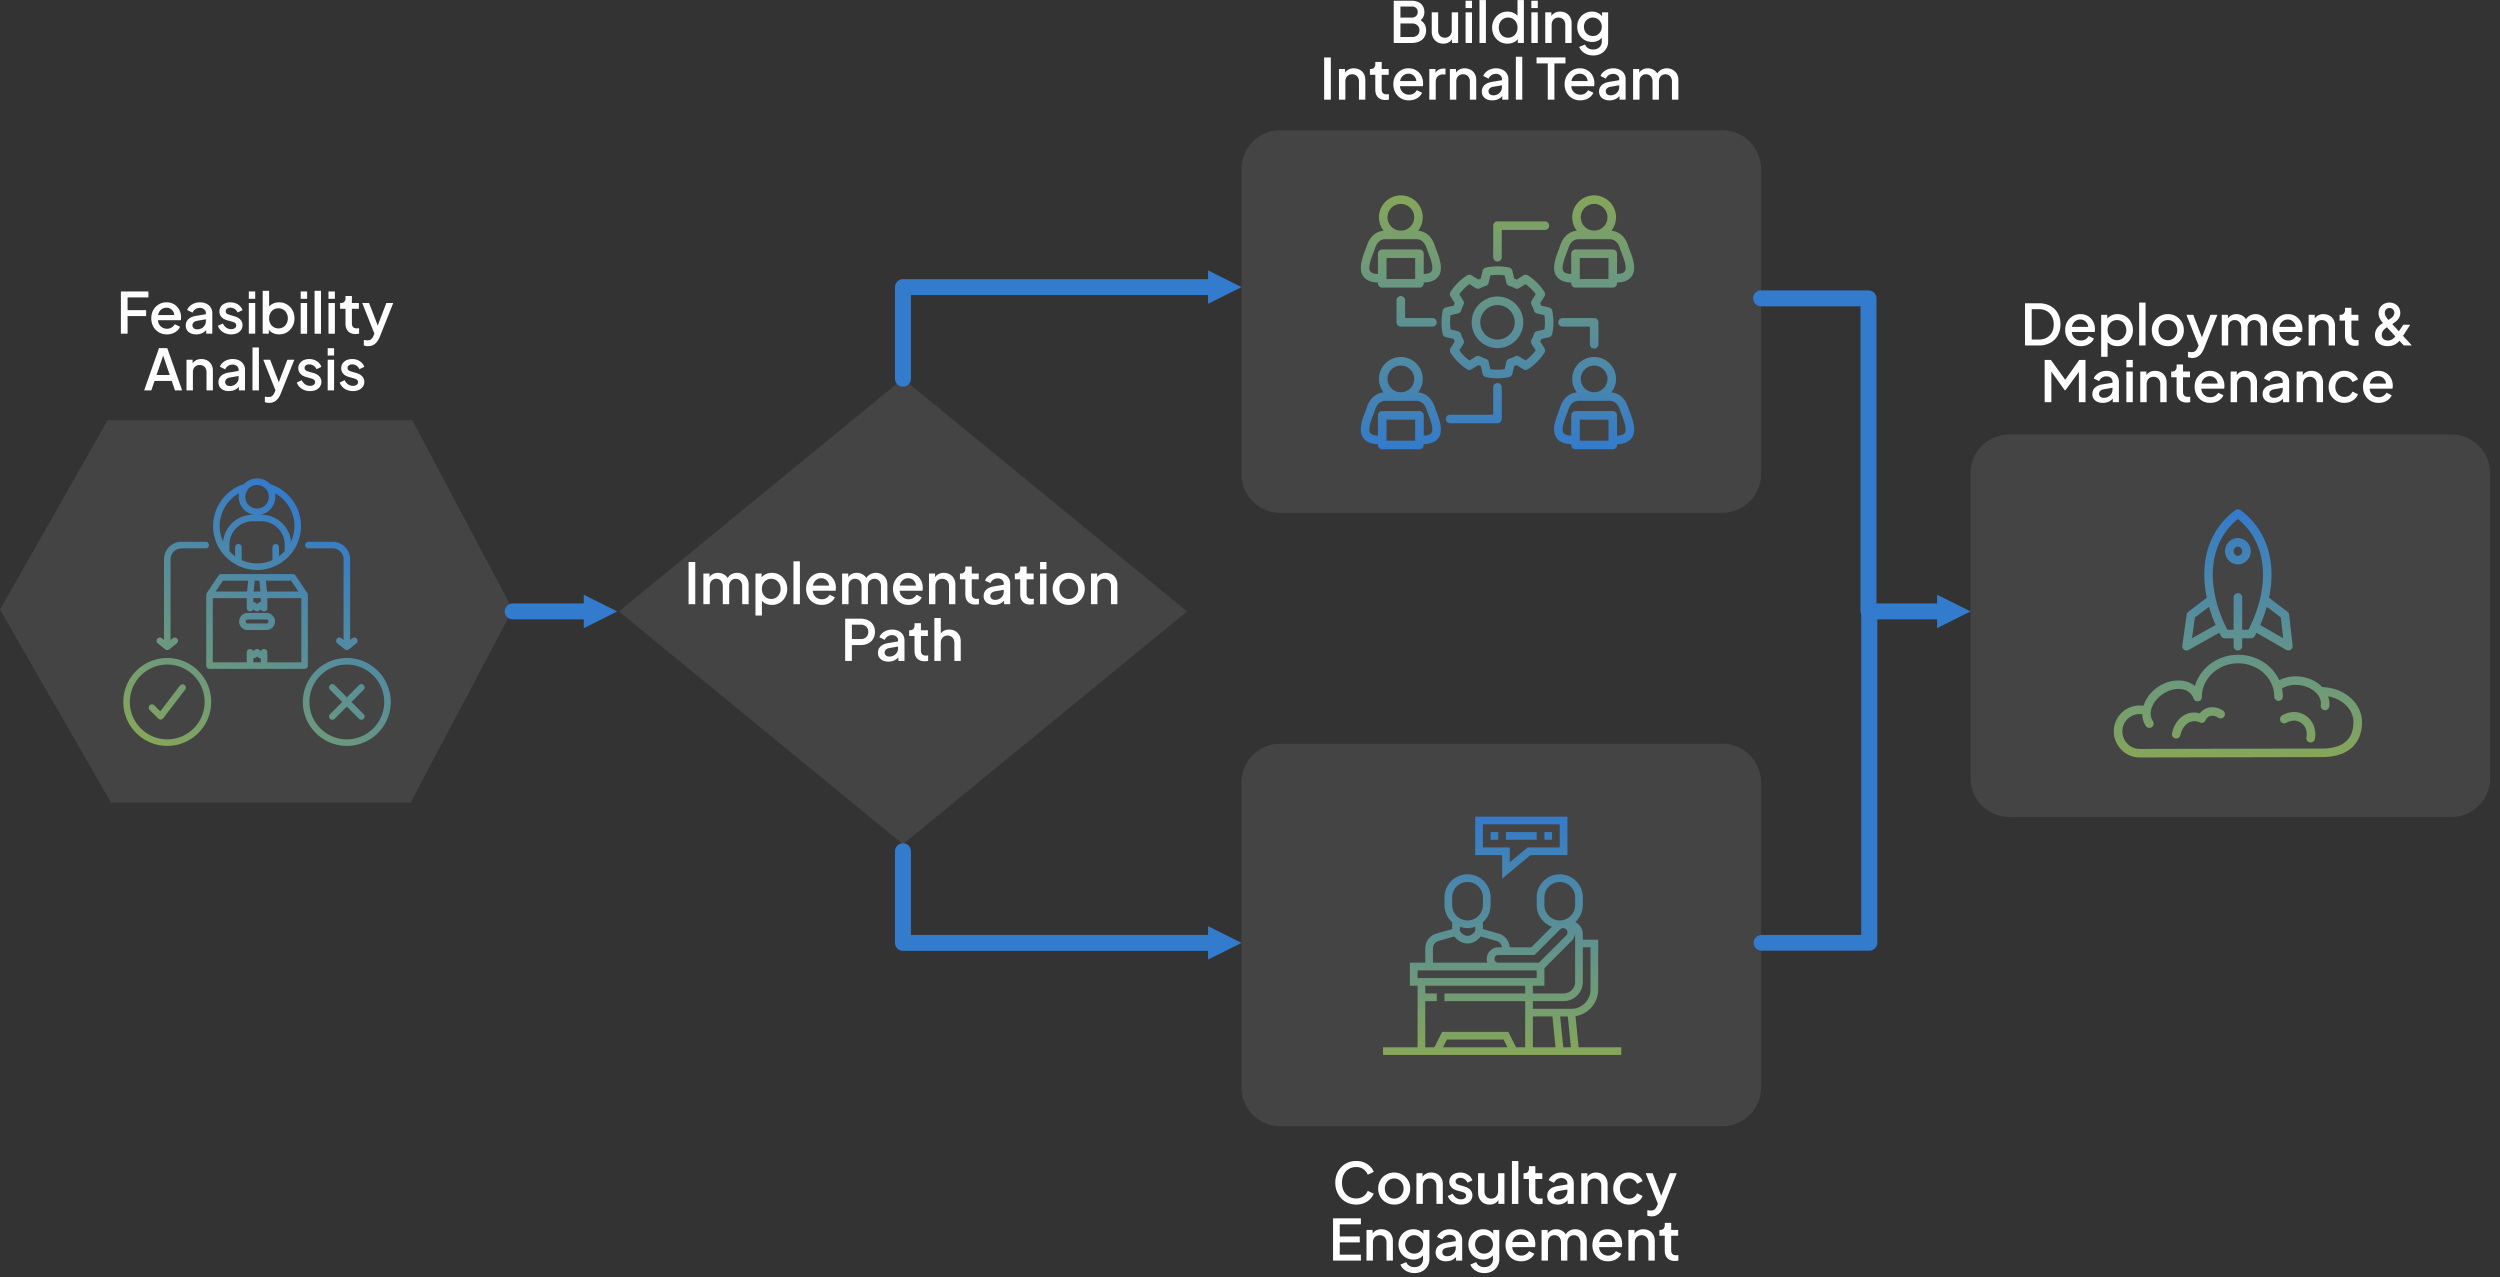
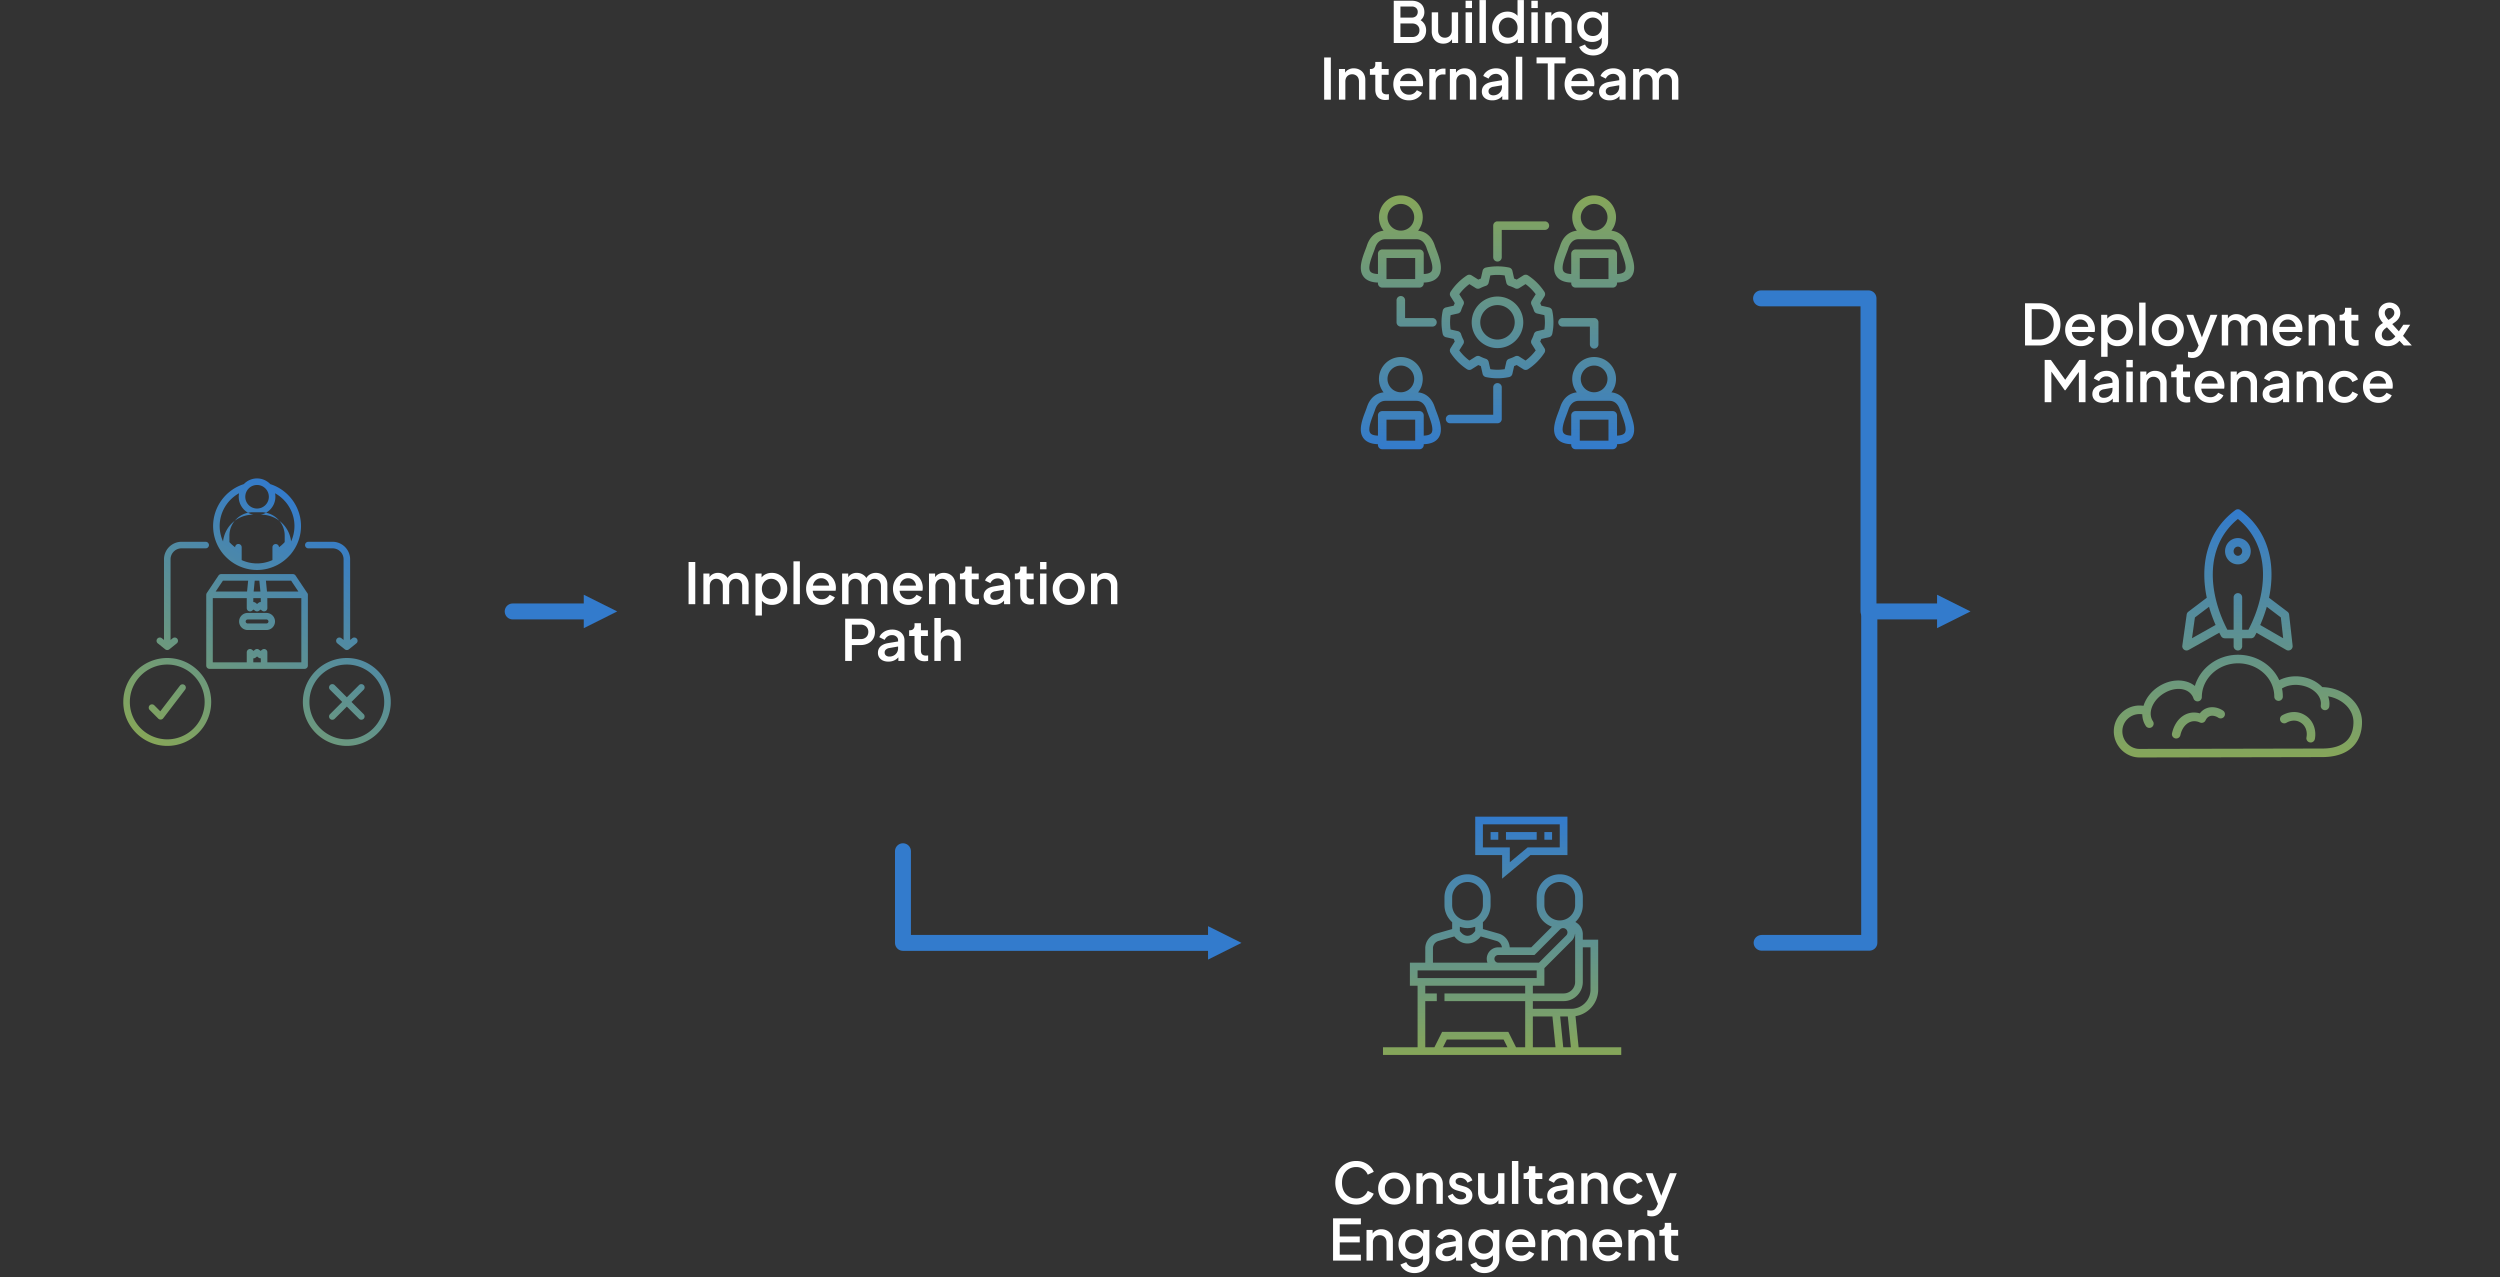
<svg xmlns="http://www.w3.org/2000/svg" fill-rule="evenodd" stroke-linecap="round" stroke-linejoin="round" stroke-miterlimit="1.5" clip-rule="evenodd" viewBox="0 0 229 117">
  <rect x="0" y="0" width="229" height="117" fill="#333333" stroke="none" />
-   <path fill="#575757" fill-opacity=".5" d="M0 55.844 9.863 38.49h27.902l9.195 17.353-9.353 17.682H10.18L0 55.844zm82.71-21.153 26.02 21.317-26.02 21.317-26.018-21.317L82.71 34.69zm78.603-19.198V43.42a3.556 3.556 0 0 1-3.554 3.554h-40.488a3.556 3.556 0 0 1-3.554-3.554V15.493a3.556 3.556 0 0 1 3.554-3.555h40.488a3.557 3.557 0 0 1 3.554 3.555zm66.781 27.861v27.927a3.556 3.556 0 0 1-3.554 3.554h-40.488a3.556 3.556 0 0 1-3.554-3.554V43.354a3.556 3.556 0 0 1 3.554-3.555h40.488a3.557 3.557 0 0 1 3.554 3.555zm-66.781 28.325v27.927a3.556 3.556 0 0 1-3.554 3.554h-40.488a3.556 3.556 0 0 1-3.554-3.554V71.679a3.556 3.556 0 0 1 3.554-3.555h40.488a3.557 3.557 0 0 1 3.554 3.555z" />
-   <path fill="#337bcc" d="m110.656 24.766 3.062 1.532-3.062 1.531v-3.063z" />
-   <path fill="none" stroke="#337bcc" stroke-width="1.46" d="M82.711 34.691v-8.393h28.556" />
  <path fill="#337bcc" d="m177.435 54.477 3.063 1.531-3.063 1.531v-3.062z" />
  <path fill="none" stroke="#337bcc" stroke-width="1.46" d="M161.313 27.33h9.841v28.678h6.894" />
  <path fill="none" stroke="#337bcc" stroke-width="1.44" d="M276.923 1001h9.592v-30.353" transform="matrix(1.027 0 0 1 -123.026 -914.638)" />
  <path fill="#337bcc" d="m110.656 84.836 3.062 1.531-3.062 1.531v-3.062z" />
  <path fill="none" stroke="#337bcc" stroke-width="1.46" d="M82.711 77.973v8.394h28.556" />
-   <path fill="none" d="M46.961 56.008h9.575" />
  <path fill="#337bcc" d="m53.473 54.477 3.063 1.53-3.063 1.532v-3.062z" />
  <path fill="none" stroke="#337bcc" stroke-width="1.46" d="M46.962 56.008h7.124" />
-   <path fill="#fff" fill-rule="nonzero" d="M11.074 30.567v-3.87h2.52v.546h-1.907v1.163h1.698v.545h-1.698v1.616h-.613zm4.218.062a1.43 1.43 0 0 1-.748-.192 1.373 1.373 0 0 1-.504-.53 1.583 1.583 0 0 1-.182-.753c0-.286.062-.535.182-.753.124-.218.29-.39.498-.514a1.3 1.3 0 0 1 .707-.193c.213 0 .4.037.566.11a1.26 1.26 0 0 1 .68.732c.063.16.094.337.094.52 0 .046 0 .093-.005.14-.006.046-.01.093-.021.134H14.32v-.467h1.906l-.28.213a.726.726 0 0 0-.296-.769.703.703 0 0 0-.405-.12.75.75 0 0 0-.696.453c-.068.14-.094.316-.078.519a.956.956 0 0 0 .078.499.807.807 0 0 0 .748.452.763.763 0 0 0 .43-.115.864.864 0 0 0 .286-.296l.478.234c-.057.13-.14.25-.26.358a1.322 1.322 0 0 1-.415.25 1.544 1.544 0 0 1-.524.088zm2.68 0c-.193 0-.359-.031-.504-.099a.804.804 0 0 1-.333-.28.772.772 0 0 1-.12-.426c0-.15.032-.291.1-.41a.857.857 0 0 1 .316-.307c.14-.083.322-.14.535-.176l.977-.162v.463l-.862.15a.62.62 0 0 0-.343.151.356.356 0 0 0-.11.27c0 .11.042.197.12.265a.482.482 0 0 0 .317.099.822.822 0 0 0 .416-.104.751.751 0 0 0 .28-.276.776.776 0 0 0 .099-.389v-.722a.42.42 0 0 0-.156-.338.587.587 0 0 0-.405-.135.714.714 0 0 0-.665.436l-.488-.243a.876.876 0 0 1 .254-.364c.12-.11.255-.192.41-.25a1.49 1.49 0 0 1 .504-.088c.224 0 .416.042.587.125a.936.936 0 0 1 .546.857v1.89h-.561v-.508l.12.015a1.132 1.132 0 0 1-.602.488 1.255 1.255 0 0 1-.432.068zm3.198 0c-.285 0-.54-.073-.757-.213a1.142 1.142 0 0 1-.452-.571l.452-.213a.982.982 0 0 0 .311.379c.135.093.286.14.447.14.14 0 .25-.031.338-.093a.291.291 0 0 0 .13-.255.248.248 0 0 0-.058-.166.384.384 0 0 0-.145-.11 1.137 1.137 0 0 0-.172-.062l-.441-.124c-.244-.068-.426-.172-.545-.312a.738.738 0 0 1-.177-.493c0-.172.042-.317.13-.442a.837.837 0 0 1 .358-.296 1.25 1.25 0 0 1 .514-.104c.255 0 .483.063.686.193.203.124.343.3.426.524l-.452.213a.71.71 0 0 0-.665-.441.47.47 0 0 0-.306.093.272.272 0 0 0-.114.234c0 .067.015.12.051.166a.391.391 0 0 0 .135.104c.058.026.115.047.172.062l.457.135c.234.068.41.172.535.312.125.14.187.306.187.498a.765.765 0 0 1-.135.442.899.899 0 0 1-.364.296 1.362 1.362 0 0 1-.545.104zm1.621-.062v-2.81h.587v2.81h-.587zm0-3.195v-.675h.587v.675h-.587zm2.774 3.257c-.218 0-.416-.047-.597-.135a.958.958 0 0 1-.41-.39l.067-.109v.572h-.561v-3.932h.587v1.703l-.094-.135a1.08 1.08 0 0 1 .416-.374c.171-.088.369-.135.592-.135.265 0 .504.063.717.193.213.13.384.3.503.524.125.223.187.473.187.748s-.062.525-.187.748c-.119.223-.285.4-.498.53-.213.13-.452.192-.722.192zm-.057-.545a.839.839 0 0 0 .441-.12.798.798 0 0 0 .302-.327.97.97 0 0 0 .114-.478.95.95 0 0 0-.114-.473.798.798 0 0 0-.302-.327.839.839 0 0 0-.441-.12.852.852 0 0 0-.442.12.847.847 0 0 0-.306.327c-.073.14-.11.296-.11.473s.037.338.11.478a.84.84 0 0 0 .306.327c.13.078.28.12.442.12zm2.036.483v-2.81h.587v2.81h-.587zm0-3.195v-.675h.587v.675h-.587zm1.272-.737h.587v3.932h-.587zm1.273 3.932v-2.81h.586v2.81h-.586zm0-3.195v-.675h.586v.675h-.586zm2.488 3.226c-.296 0-.525-.083-.686-.25-.161-.166-.244-.4-.244-.7v-1.362h-.494v-.53h.078c.13 0 .234-.036.307-.114a.438.438 0 0 0 .109-.311v-.218h.587v.644h.639v.53h-.64v1.334c0 .099.016.182.048.25.03.067.083.119.15.155a.582.582 0 0 0 .27.052c.026 0 .057 0 .094-.005.036-.005.067-.005.098-.01v.504c-.046.005-.103.015-.16.02-.058.006-.11.01-.156.01zm1.137 1.112a.94.94 0 0 1-.208-.022.671.671 0 0 1-.181-.052v-.503a1 1 0 0 0 .15.026.99.99 0 0 0 .172.015c.16 0 .28-.036.358-.109a.888.888 0 0 0 .213-.322l.187-.426-.01.494-1.216-3.054h.629l.898 2.342h-.213l.894-2.342h.633l-1.241 3.116c-.068.166-.15.312-.25.436a.992.992 0 0 1-.347.296.998.998 0 0 1-.468.104zm-20.51 4.05 1.36-3.869h.759l1.36 3.87h-.654l-.296-.868h-1.574l-.301.868h-.654zm1.132-1.412h1.21l-.686-2.026h.172l-.696 2.026zm2.747 1.412v-2.81h.561v.551l-.067-.072a.771.771 0 0 1 .332-.4.984.984 0 0 1 .53-.14c.208 0 .39.046.55.135a.926.926 0 0 1 .375.373c.088.161.135.343.135.551v1.813h-.582v-1.657c0-.14-.026-.26-.078-.359a.527.527 0 0 0-.223-.228.608.608 0 0 0-.322-.083.64.64 0 0 0-.328.083.545.545 0 0 0-.218.228.761.761 0 0 0-.078.359v1.657h-.587zm3.885.063c-.192 0-.358-.031-.504-.099a.804.804 0 0 1-.332-.28.772.772 0 0 1-.12-.426c0-.15.032-.29.1-.41a.857.857 0 0 1 .316-.307c.14-.083.322-.14.535-.176l.976-.161v.462l-.862.15a.62.62 0 0 0-.343.151.356.356 0 0 0-.109.27c0 .11.042.198.12.265a.482.482 0 0 0 .317.099.822.822 0 0 0 .415-.104.751.751 0 0 0 .28-.275.776.776 0 0 0 .1-.39v-.722c0-.14-.053-.25-.156-.338a.587.587 0 0 0-.406-.135.714.714 0 0 0-.665.436l-.488-.243a.876.876 0 0 1 .255-.364c.12-.109.254-.192.41-.25a1.49 1.49 0 0 1 .504-.088c.223 0 .415.042.587.125a.936.936 0 0 1 .545.857v1.89h-.56v-.508l.119.015a1.132 1.132 0 0 1-.602.488c-.13.047-.27.068-.432.068zm2.162-3.994h.586v3.932h-.587zm1.52 5.074a.94.94 0 0 1-.207-.02.671.671 0 0 1-.182-.052v-.504a1 1 0 0 0 .15.026c.058.01.115.015.172.015.161 0 .28-.036.359-.109a.888.888 0 0 0 .213-.322l.187-.426-.01.494-1.216-3.054h.628l.899 2.342h-.213l.893-2.342h.634l-1.242 3.116c-.067.166-.15.312-.249.436a.992.992 0 0 1-.348.296.994.994 0 0 1-.467.104zm3.745-1.08a1.38 1.38 0 0 1-.758-.213 1.142 1.142 0 0 1-.452-.571l.452-.213a.982.982 0 0 0 .312.379c.135.093.285.14.446.14.14 0 .25-.031.338-.093a.291.291 0 0 0 .13-.255.248.248 0 0 0-.057-.166.384.384 0 0 0-.146-.11 1.137 1.137 0 0 0-.171-.061l-.442-.125c-.244-.068-.425-.171-.545-.312a.738.738 0 0 1-.176-.493c0-.172.041-.317.13-.442a.837.837 0 0 1 .358-.296 1.25 1.25 0 0 1 .514-.104c.254 0 .483.063.685.193.203.124.343.3.426.524l-.451.213a.71.71 0 0 0-.665-.441.47.47 0 0 0-.307.093.272.272 0 0 0-.114.234c0 .067.016.12.052.166a.391.391 0 0 0 .135.104c.057.026.114.047.171.062l.457.135c.234.068.41.172.535.312.125.14.187.306.187.499a.765.765 0 0 1-.135.441.899.899 0 0 1-.363.296 1.362 1.362 0 0 1-.546.104zm1.621-.063v-2.81h.587v2.81h-.587zm0-3.194v-.675h.587v.675h-.587zm2.311 3.257a1.38 1.38 0 0 1-.758-.213 1.142 1.142 0 0 1-.452-.571l.452-.213a.982.982 0 0 0 .312.379c.135.093.285.14.446.14.14 0 .25-.031.338-.093a.291.291 0 0 0 .13-.255.248.248 0 0 0-.057-.166.384.384 0 0 0-.146-.11 1.137 1.137 0 0 0-.171-.061l-.442-.125c-.244-.068-.426-.171-.545-.312a.738.738 0 0 1-.177-.493c0-.172.042-.317.13-.442a.837.837 0 0 1 .358-.296c.151-.067.323-.104.515-.104.254 0 .483.063.685.193.203.124.343.3.426.524l-.452.213a.71.71 0 0 0-.665-.441.47.47 0 0 0-.306.093.272.272 0 0 0-.114.234c0 .067.015.12.052.166a.391.391 0 0 0 .135.104c.057.026.114.047.171.062l.457.135c.234.068.41.172.535.312.125.14.187.306.187.499a.765.765 0 0 1-.135.441.899.899 0 0 1-.363.296 1.362 1.362 0 0 1-.546.104z" />
  <path fill="url(#a)" fill-rule="nonzero" d="M138.675 414.392c-5.247-16.221-16.455-26.038-31.053-27.425 5.422-6.946 8.665-15.672 8.665-25.147 0-22.567-18.373-40.927-40.956-40.927-22.567 0-40.927 18.36-40.927 40.927 0 9.475 3.241 18.201 8.659 25.148-14.574 1.39-25.788 11.202-31.078 27.427-.796 2.466-1.927 5.441-3.124 8.591-5.648 14.866-13.382 35.225-3.905 48.963 5.186 7.518 14.463 11.514 27.58 11.907v1.439a7.993 7.993 0 0 0 7.993 7.993h69.604a7.992 7.992 0 0 0 7.993-7.993v-1.439c13.132-.393 22.417-4.393 27.605-11.92 9.48-13.754 1.723-34.128-3.942-49.004-1.192-3.132-2.319-6.091-3.114-8.54zm-63.344-77.513c13.769 0 24.97 11.189 24.97 24.941 0 13.769-11.201 24.97-24.97 24.97-13.752 0-24.941-11.201-24.941-24.97 0-13.752 11.189-24.941 24.941-24.941zm26.809 140.424H48.522v-39.357h53.618v39.357zm30.429-14.439c-2.538 3.682-8.872 4.794-14.443 5.004v-37.916a7.993 7.993 0 0 0-7.993-7.993H40.529a7.992 7.992 0 0 0-7.993 7.993v37.915c-5.563-.21-11.885-1.32-14.42-4.996-4.712-6.83 1.548-23.306 5.69-34.208 1.271-3.344 2.471-6.503 3.385-9.334 2.462-7.552 7.845-16.554 19.507-16.554h57.295c11.673 0 17.031 8.993 19.474 16.544.921 2.836 2.117 5.977 3.383 9.302 4.155 10.913 10.434 27.403 5.719 34.243zm367.423-48.472c-5.247-16.221-16.455-26.038-31.053-27.425 5.422-6.946 8.664-15.672 8.664-25.147 0-22.567-18.372-40.927-40.955-40.927-22.568 0-40.929 18.36-40.929 40.927 0 9.475 3.241 18.201 8.659 25.148-14.575 1.39-25.789 11.202-31.077 27.427-.796 2.466-1.927 5.441-3.124 8.591-5.648 14.866-13.382 35.225-3.905 48.963 5.186 7.518 14.463 11.514 27.58 11.907v1.439a7.993 7.993 0 0 0 7.993 7.993h69.631a7.992 7.992 0 0 0 7.993-7.993v-1.44c13.118-.397 22.394-4.398 27.578-11.919 9.48-13.754 1.723-34.128-3.942-49.004-1.192-3.132-2.318-6.091-3.113-8.54zm-63.344-77.513c13.768 0 24.969 11.189 24.969 24.941 0 13.769-11.201 24.97-24.969 24.97-13.753 0-24.942-11.201-24.942-24.97 0-13.752 11.19-24.941 24.942-24.941zm26.836 140.424h-53.645v-39.357h53.645v39.357zm30.402-14.439c-2.535 3.676-8.851 4.79-14.416 5.003v-37.915a7.992 7.992 0 0 0-7.993-7.993h-69.631a7.992 7.992 0 0 0-7.993 7.993v37.915c-5.563-.21-11.885-1.32-14.42-4.996-4.712-6.83 1.548-23.306 5.689-34.208 1.271-3.344 2.471-6.503 3.386-9.334 2.461-7.552 7.844-16.553 19.506-16.553h57.296c11.673 0 17.031 8.993 19.474 16.544.921 2.836 2.117 5.977 3.382 9.302 4.156 10.912 10.435 27.402 5.72 34.242zM393.853 181.703v1.44a7.993 7.993 0 0 0 7.993 7.993h69.631a7.992 7.992 0 0 0 7.993-7.993v-1.44c13.118-.397 22.394-4.398 27.578-11.919 9.48-13.754 1.723-34.128-3.942-49.004-1.193-3.133-2.32-6.092-3.114-8.541-5.251-16.234-16.456-26.06-31.045-27.453 5.417-6.94 8.656-15.656 8.656-25.119 0-22.583-18.372-40.956-40.955-40.956-22.568 0-40.929 18.373-40.929 40.956 0 9.464 3.238 18.18 8.652 25.12-14.566 1.395-25.777 11.216-31.069 27.455-.796 2.466-1.927 5.441-3.124 8.591-5.648 14.866-13.382 35.225-3.905 48.963 5.186 7.518 14.464 11.514 27.58 11.907zm69.631-6.554h-53.645v-39.357h53.645v39.357zM436.648 34.697c13.768 0 24.969 11.201 24.969 24.97 0 13.752-11.201 24.941-24.969 24.941-13.753 0-24.942-11.189-24.942-24.941 0-13.769 11.19-24.97 24.942-24.97zm-51.526 91.813c1.271-3.344 2.471-6.503 3.386-9.334 2.466-7.565 7.852-16.582 19.506-16.582h57.296c11.665 0 17.027 9.008 19.474 16.572.921 2.836 2.117 5.976 3.382 9.302 4.156 10.912 10.435 27.402 5.72 34.242-2.535 3.676-8.851 4.79-14.416 5.003v-37.915a7.992 7.992 0 0 0-7.993-7.993h-69.631a7.992 7.992 0 0 0-7.993 7.993v37.915c-5.563-.21-11.885-1.32-14.42-4.996-4.712-6.828 1.547-23.304 5.689-34.207zm-246.447-14.271c-5.251-16.234-16.456-26.06-31.045-27.453 5.417-6.94 8.657-15.656 8.657-25.119 0-22.583-18.373-40.956-40.956-40.956-22.567 0-40.927 18.373-40.927 40.956 0 9.464 3.238 18.18 8.651 25.12-14.565 1.395-25.776 11.216-31.07 27.455-.796 2.466-1.927 5.441-3.124 8.591-5.648 14.866-13.382 35.225-3.905 48.963 5.186 7.518 14.463 11.514 27.58 11.907v1.44a7.993 7.993 0 0 0 7.993 7.993h69.604a7.992 7.992 0 0 0 7.993-7.993v-1.44c13.132-.393 22.417-4.393 27.605-11.92 9.48-13.754 1.723-34.128-3.942-49.004-1.192-3.133-2.319-6.092-3.114-8.54zM75.331 34.697c13.769 0 24.97 11.201 24.97 24.97 0 13.752-11.201 24.941-24.97 24.941-13.752 0-24.941-11.189-24.941-24.941 0-13.769 11.189-24.97 24.941-24.97zm26.809 140.452H48.522v-39.357h53.618v39.357zm30.429-14.438c-2.538 3.682-8.872 4.794-14.443 5.004v-37.916a7.993 7.993 0 0 0-7.993-7.993H40.529a7.992 7.992 0 0 0-7.993 7.993v37.915c-5.563-.21-11.885-1.32-14.42-4.996-4.712-6.83 1.548-23.306 5.69-34.208 1.271-3.344 2.471-6.503 3.385-9.334 2.466-7.565 7.853-16.582 19.507-16.582h57.295c11.665 0 17.027 9.008 19.474 16.572.921 2.836 2.117 5.976 3.383 9.302 4.155 10.912 10.434 27.402 5.719 34.243zm219.741 67.46-14.467-3.268a87.072 87.072 0 0 0-1.974-4.762l7.917-12.564a7.99 7.99 0 0 0-.065-8.625c-7.921-12.156-18.534-22.758-30.691-30.66a7.994 7.994 0 0 0-8.618-.06l-12.554 7.912a86.223 86.223 0 0 0-4.74-1.969l-3.269-14.493a7.991 7.991 0 0 0-6.158-6.064c-14.142-2.962-29.199-2.97-43.372 0a7.993 7.993 0 0 0-6.158 6.064l-3.269 14.493a87.178 87.178 0 0 0-4.761 1.974l-12.563-7.918a7.996 7.996 0 0 0-8.625.066c-12.143 7.912-22.743 18.513-30.655 30.655a7.992 7.992 0 0 0-.065 8.626l7.914 12.558a85.735 85.735 0 0 0-1.979 4.767l-14.485 3.267a7.994 7.994 0 0 0-6.065 6.158A105.955 105.955 0 0 0 151.373 256c0 7.321.752 14.622 2.235 21.7a7.995 7.995 0 0 0 6.065 6.158l14.493 3.269a86.223 86.223 0 0 0 1.969 4.74l-7.912 12.555a7.99 7.99 0 0 0 .061 8.618c7.902 12.158 18.505 22.771 30.66 30.691a7.994 7.994 0 0 0 8.625.065l12.563-7.917a87.567 87.567 0 0 0 4.763 1.974l3.267 14.467a7.996 7.996 0 0 0 6.157 6.062 105.874 105.874 0 0 0 21.673 2.264c7.233 0 14.534-.762 21.7-2.264a7.995 7.995 0 0 0 6.158-6.062l3.27-14.48a90.853 90.853 0 0 0 4.749-1.962l12.54 7.916a7.993 7.993 0 0 0 8.623-.057c12.17-7.91 22.785-18.524 30.696-30.696a7.993 7.993 0 0 0 .061-8.617l-7.911-12.555a86.608 86.608 0 0 0 1.969-4.742l14.466-3.268a7.996 7.996 0 0 0 6.056-6.124c1.506-7.043 2.27-14.355 2.27-21.733 0-7.39-.764-14.695-2.272-21.711a8.002 8.002 0 0 0-6.057-6.12zm-8.671 41.256L330 272.508a7.993 7.993 0 0 0-5.857 5.378 70.138 70.138 0 0 1-4.497 10.844 7.996 7.996 0 0 0 .345 7.918l7.457 11.832a89.63 89.63 0 0 1-18.975 18.976l-11.802-7.451a7.991 7.991 0 0 0-7.903-.359 74.803 74.803 0 0 1-10.938 4.522 7.99 7.99 0 0 0-5.331 5.842l-3.079 13.628a88.856 88.856 0 0 1-26.83 0l-3.079-13.628a7.991 7.991 0 0 0-5.378-5.857c-3.629-1.153-7.294-2.669-10.892-4.507a7.996 7.996 0 0 0-7.898.355l-11.827 7.453a89.816 89.816 0 0 1-18.956-18.975l7.457-11.832a7.99 7.99 0 0 0 .345-7.92 70.192 70.192 0 0 1-4.497-10.842 7.995 7.995 0 0 0-5.86-5.378l-13.647-3.079a90.488 90.488 0 0 1 0-26.83l13.647-3.079a7.992 7.992 0 0 0 5.864-5.393c1.144-3.629 2.617-7.186 4.503-10.877a7.991 7.991 0 0 0-.356-7.898l-7.453-11.827a90.088 90.088 0 0 1 18.952-18.952l11.827 7.453a7.986 7.986 0 0 0 7.898.355c3.598-1.838 7.263-3.355 10.892-4.507a7.99 7.99 0 0 0 5.378-5.859l3.079-13.649a90.908 90.908 0 0 1 26.83 0l3.078 13.648c.625 2.77 2.672 5 5.379 5.859a70.222 70.222 0 0 1 10.841 4.497 7.993 7.993 0 0 0 7.92-.345l11.832-7.457a89.858 89.858 0 0 1 18.975 18.955l-7.453 11.827a7.994 7.994 0 0 0-.356 7.897c1.84 3.603 3.356 7.268 4.507 10.893a7.996 7.996 0 0 0 5.857 5.378l13.644 3.082a88.88 88.88 0 0 1 1.006 13.398 89.11 89.11 0 0 1-1.01 13.43zm-87.649-61.626c-26.577 0-48.199 21.622-48.199 48.199 0 26.577 21.623 48.199 48.199 48.199 26.576 0 48.199-21.622 48.199-48.199 0-26.577-21.623-48.199-48.199-48.199zm0 80.412c-17.762 0-32.213-14.451-32.213-32.213s14.451-32.213 32.213-32.213 32.213 14.451 32.213 32.213-14.451 32.213-32.213 32.213zM83.268 214.86v33.147h51.142a7.993 7.993 0 1 1 0 15.986H75.275A7.992 7.992 0 0 1 67.282 256v-41.14a7.993 7.993 0 1 1 15.986 0zm345.472 82.308v-33.175h-51.142a7.993 7.993 0 1 1 0-15.986h59.135a7.992 7.992 0 0 1 7.993 7.993v41.168a7.993 7.993 0 1 1-15.986 0zM247.997 134.42V75.285a7.993 7.993 0 0 1 7.993-7.993h88.588a7.993 7.993 0 1 1 0 15.986h-80.595v51.142a7.993 7.993 0 1 1-15.986 0zm15.986 243.188v59.135a7.993 7.993 0 0 1-7.993 7.993h-88.561a7.993 7.993 0 1 1 0-15.986h80.568v-51.142a7.993 7.993 0 1 1 15.986 0z" transform="translate(124.626 16.98) scale(.049)" />
  <path fill="url(#b)" fill-rule="nonzero" d="M192 80h56v49.078L306.895 80H384V0H192v80zm16-64h160v48h-66.895L264 94.922V64h-56V16zm16 16h16v16h-16V32zm96 16h-64V32h64v16zm32 0h-16V32h16v16zm48.77 367.238C427.48 411.016 448 387.887 448 360V256h-32v-11.055c0-10.875-5.977-20.64-15.586-25.648C409.969 210.52 416 197.969 416 184v-16c0-26.473-21.527-48-48-48s-48 21.527-48 48v16c0 20.711 13.207 38.344 31.625 45.063L308.688 272h-44.864c-.894-13.336-10.054-24.961-23.031-28.672L208 233.969V219.68c9.793-8.793 16-21.504 16-35.68v-16c0-26.473-21.527-48-48-48s-48 21.527-48 48v16c0 14.168 6.207 26.879 16 35.68v14.297l-32.793 9.359C97.543 247.23 88 259.887 88 274.105V304H56v48h16v128H0v16h496v-16h-88.762l-6.468-64.762zM336 352v-36.687l56.688-56.688c4.097-4.098 6.535-9.602 7.082-15.344.07.559.23 1.086.23 1.664V344c0 13.23-10.77 24-24 24h-64v-16h24zm-24 64h40.762l6.398 64H312v-64zm56.84 0h15.922l6.398 64h-15.922l-6.398-64zM416 344v-72h16v88c0 22.055-17.945 40-40 40h-80v-16h64c22.055 0 40-17.945 40-40zm-80-160v-16c0-17.648 14.352-32 32-32s32 14.352 32 32v16c0 17.648-14.352 32-32 32s-32-14.352-32-32zm-20.687 104 53.375-53.375a9.027 9.027 0 0 1 6.343-2.625c4.946 0 8.969 4.023 8.969 8.969a9.031 9.031 0 0 1-2.625 6.344L324.688 304H240c-4.414 0-8-3.586-8-8s3.586-8 8-8h75.313zM144 168c0-17.648 14.352-32 32-32s32 14.352 32 32v16c0 17.648-14.352 32-32 32s-32-14.352-32-32v-16zm32 64c5.617 0 10.984-1.023 16-2.801v8.594c-1.984 3.062-7.496 10.207-16 10.207s-14.016-7.145-16-10.207v-8.594c5.016 1.778 10.383 2.801 16 2.801zm-72 42.105c0-7.113 4.777-13.433 11.602-15.386l32.957-9.414C153.199 255.352 162.23 264 176 264s22.801-8.648 27.441-14.703l32.957 9.414c6.129 1.754 10.403 7.082 11.258 13.281H240c-13.23 0-24 10.77-24 24 0 2.817.574 5.488 1.473 8H104v-29.887zM72 320h248v16H72v-16zm16 64h24v-16H88v-16h208v16H128v16h168v96h-19.055l-16-32h-137.89l-16 32H88v-96zm171.055 96h-134.11l8-16h118.11l8 16z" transform="translate(126.682 74.807) scale(.044)" />
  <path fill="url(#c)" d="M2973.74 2916.45c-9.49-9.97-23.44-17.3-39.84-19.49-15.02-2.01-29.28.68-40.6 6.57-12.76-27.87-42.37-47.53-77.02-47.53-38.58 0-70.95 25.1-80.7 58.3-16.81-13.65-44.96-14.07-68.58 1.62-13.97 9.28-23.36 22.21-27.45 35.51a48.04 48.04 0 0 0-7.34-.56c-26.61 0-48.21 21.6-48.21 48.21 0 26.56 21.64 48.92 48.21 48.92 22.01 0 333.9-.7 338.83-.72 28.2.41 47.14-7.17 59.17-18.79 12.41-11.99 17.79-28.53 17.79-46.64 0-34.94-32.7-64.19-74.26-65.4zm-75.33 2.53a72.846 72.846 0 0 1 1.59 15.22c0 4.42-3.58 8-8 8s-8-3.58-8-8c0-34.5-30.5-62.2-67.72-62.2-37.24 0-67.71 28.62-67.71 63.15 0 3.94-2.87 7.29-6.75 7.91a8.015 8.015 0 0 1-8.86-5.43c-.66-2.03-1.59-3.97-2.8-5.8-10.18-15.32-34.56-15.69-54.31-2.58-19.75 13.12-28.85 35.74-18.67 51.07 2.44 3.67 1.44 8.65-2.24 11.09-3.68 2.44-8.64 1.44-11.08-2.24-4.32-6.51-6.48-14.04-6.62-21.91-1.64-.25-3.32-.39-5.03-.39-17.78 0-32.21 14.43-32.21 32.21 0 17.81 14.39 32.92 32.21 32.92 22.18 0 338.85-.72 338.85-.72h.14c22.71.34 38.21-4.94 47.89-14.3 9.31-8.99 12.91-21.55 12.91-35.13 0-23.85-20.47-43.26-47.38-48.21 2.23 6.1 3.04 12.55 2.18 19.02-.58 4.37-4.62 7.45-8.99 6.87-4.38-.59-7.46-4.61-6.87-8.99 2.44-18.24-15.66-34.58-39.16-37.72-12.55-1.68-24.47.73-33.37 6.16zm61.42 94.65c2.79-13.37-.62-31.54-15.01-42.38-17.98-13.54-36.73-7.42-46.15-1.97-3.81 2.22-5.13 7.11-2.91 10.94a8.023 8.023 0 0 0 10.94 2.91c5.8-3.37 17.4-7.46 28.48.9 8.92 6.71 10.71 18.07 8.99 26.34-.9 4.33 1.88 8.57 6.2 9.46 4.33.9 8.57-1.88 9.46-6.2zm-251.35-7.36c4.36-19.65 19.65-31.39 36.46-23.69 3.98 1.82 8.69.11 10.56-3.85 1.93-4.09 4.63-6.71 7.83-7.9 5.13-1.91 11.08-.38 16.07 2.88 3.7 2.43 8.66 1.39 11.07-2.3 2.43-3.7 1.39-8.67-2.31-11.08-9.39-6.15-20.77-8.1-30.43-4.49-4.79 1.79-9.26 4.92-12.88 9.7-23.87-6.75-45.73 9.05-51.99 37.26-.96 4.31 1.76 8.59 6.08 9.54 4.31.96 8.58-1.76 9.54-6.07zm49.34-256.85-34.48 26.11a7.99 7.99 0 0 0-3.09 5.26l-8.17 58.1c-.42 3.01.9 6 3.41 7.72a8.032 8.032 0 0 0 8.43.37l57.25-32.2c1.08 2.12 2.17 4.2 3.29 6.27a8.012 8.012 0 0 0 7.04 4.18h16.5V2840c0 4.42 3.58 8 8 8s8-3.58 8-8v-14.77h16.5c2.93 0 5.64-1.6 7.04-4.18 1.11-2.05 2.19-4.11 3.25-6.19l55.55 32.07a8.042 8.042 0 0 0 8.39-.23 8.037 8.037 0 0 0 3.57-7.59l-6.52-58.09a7.954 7.954 0 0 0-3.12-5.49l-34.48-26.11c12.81-61.3.26-123.88-53.4-163.84a8.01 8.01 0 0 0-9.56 0c-53.66 39.96-66.21 102.54-53.4 163.84zm112.18 16.91a263.965 263.965 0 0 1-12.32 34.04l42.95 24.78-4.37-38.94-26.26-19.88zm-108 0-26.37 19.96-5.45 38.81 44.11-24.8c-4.88-11.1-9.02-22.48-12.29-33.97zm62 42.9h11.7c36.25-69.72 42.49-156.41-19.7-207.09-62.19 50.68-55.95 137.37-19.7 207.09h11.7v-60.45c0-4.41 3.58-8 8-8s8 3.59 8 8v60.45zm-8-171.37c-13.17 0-24 10.93-24 24.57 0 13.63 10.83 24.57 24 24.57s24-10.94 24-24.57c0-13.64-10.83-24.57-24-24.57zm0 16c4.5 0 8 3.92 8 8.57s-3.5 8.57-8 8.57-8-3.92-8-8.57 3.5-8.57 8-8.57z" transform="translate(67.008 -79.968) scale(.049)" />
  <path fill="#fff" fill-rule="nonzero" d="M63.073 51.477h.613v3.87h-.613zm1.356 3.87v-2.81h.56v.607l-.072-.093a.74.74 0 0 1 .322-.431.973.973 0 0 1 .535-.146c.223 0 .426.063.597.182a.84.84 0 0 1 .353.473l-.166.015a.976.976 0 0 1 .38-.503 1.08 1.08 0 0 1 .591-.167c.192 0 .37.047.525.135a.972.972 0 0 1 .379.374c.094.161.14.343.14.546v1.818h-.587V53.69c0-.14-.026-.26-.078-.359a.523.523 0 0 0-.207-.228.542.542 0 0 0-.307-.083.567.567 0 0 0-.525.312.761.761 0 0 0-.077.358v1.657h-.582V53.69c0-.14-.026-.26-.078-.359a.56.56 0 0 0-.52-.312.567.567 0 0 0-.525.312.831.831 0 0 0-.071.359v1.657h-.587zm4.773 1.038v-3.848h.56v.581l-.067-.135a1.08 1.08 0 0 1 .416-.374c.171-.088.368-.135.592-.135.265 0 .503.063.716.193.213.13.385.3.504.524.125.223.187.473.187.748s-.062.525-.187.748c-.12.223-.285.4-.498.53-.213.13-.452.192-.722.192-.218 0-.416-.047-.598-.135a.958.958 0 0 1-.41-.39l.094-.109v1.61h-.587zm1.444-1.521a.839.839 0 0 0 .441-.12.798.798 0 0 0 .301-.327.97.97 0 0 0 .115-.478.95.95 0 0 0-.115-.473.798.798 0 0 0-.301-.327.839.839 0 0 0-.441-.12.852.852 0 0 0-.442.12.847.847 0 0 0-.306.327c-.073.14-.11.296-.11.473s.037.338.11.478a.84.84 0 0 0 .306.327c.13.078.28.12.442.12zm2.035-3.449h.587v3.932h-.587zm2.592 3.994c-.28 0-.53-.062-.748-.192a1.373 1.373 0 0 1-.503-.53 1.583 1.583 0 0 1-.182-.753c0-.286.062-.535.182-.753.124-.218.29-.39.498-.514a1.3 1.3 0 0 1 .707-.193c.212 0 .4.037.566.11a1.26 1.26 0 0 1 .68.732c.062.16.094.337.094.52 0 .046 0 .093-.006.14-.005.046-.01.093-.02.134h-2.239v-.467h1.906l-.28.213a.726.726 0 0 0-.296-.769.703.703 0 0 0-.405-.12.75.75 0 0 0-.696.453c-.068.14-.094.316-.078.519a.956.956 0 0 0 .078.499.805.805 0 0 0 .747.452.763.763 0 0 0 .432-.115.864.864 0 0 0 .285-.296l.478.234c-.057.13-.14.25-.26.358a1.322 1.322 0 0 1-.415.25 1.544 1.544 0 0 1-.525.088zm1.865-.062v-2.81h.56v.607l-.072-.093a.74.74 0 0 1 .322-.431.973.973 0 0 1 .535-.146c.224 0 .426.063.597.182.177.12.297.275.354.473l-.167.015a.976.976 0 0 1 .38-.503 1.08 1.08 0 0 1 .592-.167c.192 0 .368.047.524.135a.972.972 0 0 1 .38.374c.093.161.14.343.14.546v1.818h-.587V53.69c0-.14-.026-.26-.078-.359a.523.523 0 0 0-.208-.228.542.542 0 0 0-.306-.083.567.567 0 0 0-.525.312.761.761 0 0 0-.078.358v1.657h-.582V53.69c0-.14-.026-.26-.077-.359a.56.56 0 0 0-.52-.312.567.567 0 0 0-.525.312.831.831 0 0 0-.072.359v1.657h-.587zm6.092.062c-.28 0-.53-.062-.748-.192a1.373 1.373 0 0 1-.503-.53 1.583 1.583 0 0 1-.182-.753c0-.286.062-.535.182-.753.124-.218.29-.39.498-.514a1.3 1.3 0 0 1 .707-.193c.212 0 .4.037.566.11a1.26 1.26 0 0 1 .68.732c.062.16.094.337.094.52 0 .046 0 .093-.006.14-.005.046-.01.093-.02.134h-2.239v-.467h1.906l-.28.213a.726.726 0 0 0-.296-.769.703.703 0 0 0-.405-.12.75.75 0 0 0-.696.453c-.068.14-.094.316-.078.519a.956.956 0 0 0 .078.499.805.805 0 0 0 .747.452.763.763 0 0 0 .432-.115.864.864 0 0 0 .285-.296l.478.234c-.057.13-.14.25-.26.358a1.322 1.322 0 0 1-.415.25 1.544 1.544 0 0 1-.525.088zm1.865-.062v-2.81h.56v.55l-.067-.072a.771.771 0 0 1 .333-.4.984.984 0 0 1 .53-.14c.207 0 .39.046.55.134a.926.926 0 0 1 .374.374c.088.161.135.343.135.55v1.814h-.582V53.69c0-.14-.026-.26-.078-.359a.527.527 0 0 0-.223-.228.608.608 0 0 0-.322-.083.64.64 0 0 0-.327.083.545.545 0 0 0-.218.228.761.761 0 0 0-.078.359v1.657h-.587zm4.259.031c-.296 0-.525-.083-.686-.25-.16-.166-.244-.4-.244-.7v-1.362h-.493v-.53h.077c.13 0 .234-.036.307-.114a.438.438 0 0 0 .109-.311v-.218h.587v.644h.639v.53h-.64V54.4c0 .099.016.182.048.25.03.067.083.119.15.155a.582.582 0 0 0 .27.052c.026 0 .057 0 .094-.005.036-.005.067-.005.099-.01v.504c-.047.005-.104.015-.161.02-.058.006-.11.01-.156.01zm1.703.031c-.192 0-.358-.031-.504-.099a.804.804 0 0 1-.332-.28.772.772 0 0 1-.12-.426c0-.15.032-.291.1-.41a.857.857 0 0 1 .316-.307c.14-.083.322-.14.535-.176l.977-.162v.463l-.863.15a.62.62 0 0 0-.342.151.356.356 0 0 0-.11.27c0 .11.042.197.12.265a.482.482 0 0 0 .317.099.822.822 0 0 0 .415-.104.751.751 0 0 0 .28-.276.776.776 0 0 0 .1-.389v-.722a.42.42 0 0 0-.156-.338.587.587 0 0 0-.405-.135.714.714 0 0 0-.665.436l-.489-.243a.876.876 0 0 1 .255-.364c.12-.11.254-.192.41-.25a1.49 1.49 0 0 1 .504-.088c.223 0 .416.042.587.125a.936.936 0 0 1 .545.857v1.89h-.56v-.508l.119.015a1.132 1.132 0 0 1-.602.488c-.13.047-.27.068-.432.068zm3.325-.031c-.297 0-.525-.083-.686-.25-.161-.166-.244-.4-.244-.7v-1.362h-.494v-.53h.078c.13 0 .234-.036.307-.114a.438.438 0 0 0 .109-.311v-.218h.587v.644h.639v.53h-.64V54.4a.6.6 0 0 0 .047.25.343.343 0 0 0 .151.155.582.582 0 0 0 .27.052c.026 0 .057 0 .094-.005.036-.005.067-.005.098-.01v.504c-.046.005-.104.015-.16.02-.058.006-.11.01-.156.01zm.888-.031v-2.81h.586v2.81h-.587zm0-3.195v-.675h.586v.675h-.587zm2.628 3.257a1.453 1.453 0 0 1-1.273-.717 1.468 1.468 0 0 1-.197-.753c0-.286.067-.535.197-.753.13-.223.307-.395.53-.52a1.44 1.44 0 0 1 .743-.192c.275 0 .524.063.742.193a1.441 1.441 0 0 1 .722 1.272c0 .286-.067.535-.197.758a1.426 1.426 0 0 1-1.267.712zm0-.545a.839.839 0 0 0 .441-.12.798.798 0 0 0 .301-.327.97.97 0 0 0 .115-.478.95.95 0 0 0-.115-.473.798.798 0 0 0-.3-.327.839.839 0 0 0-.442-.12.852.852 0 0 0-.442.12.847.847 0 0 0-.306.327c-.073.14-.11.296-.11.473s.037.338.11.478a.84.84 0 0 0 .306.327c.13.078.28.12.442.12zm2.036.483v-2.81h.56v.55l-.067-.072a.771.771 0 0 1 .332-.4.984.984 0 0 1 .53-.14c.208 0 .39.046.55.134a.926.926 0 0 1 .375.374c.088.161.135.343.135.55v1.814h-.582V53.69c0-.14-.026-.26-.078-.359a.527.527 0 0 0-.223-.228.608.608 0 0 0-.322-.083.64.64 0 0 0-.327.083.545.545 0 0 0-.219.228.761.761 0 0 0-.077.359v1.657h-.587zM77.418 60.54v-3.869h1.408c.26 0 .488.047.686.146.202.093.358.233.467.415.11.182.166.395.166.65 0 .249-.057.462-.171.643-.11.182-.265.317-.462.416a1.513 1.513 0 0 1-.686.145h-.795v1.455h-.613zm.613-1.999h.81c.14 0 .26-.026.364-.083a.61.61 0 0 0 .244-.229.698.698 0 0 0 .089-.353.679.679 0 0 0-.089-.348.576.576 0 0 0-.244-.228.737.737 0 0 0-.363-.083h-.81v1.324zm3.345 2.062c-.192 0-.358-.031-.504-.099a.804.804 0 0 1-.332-.28.772.772 0 0 1-.12-.426c0-.15.031-.29.099-.41a.857.857 0 0 1 .317-.307c.14-.083.322-.14.535-.176l.976-.161v.462l-.862.15a.62.62 0 0 0-.343.151.356.356 0 0 0-.109.27c0 .11.042.198.12.265a.482.482 0 0 0 .316.099.822.822 0 0 0 .416-.104.751.751 0 0 0 .28-.275.776.776 0 0 0 .1-.39v-.722a.42.42 0 0 0-.157-.338.587.587 0 0 0-.405-.135.714.714 0 0 0-.665.436l-.488-.243a.876.876 0 0 1 .255-.364c.12-.109.254-.192.41-.25a1.49 1.49 0 0 1 .504-.088c.223 0 .415.042.587.125a.936.936 0 0 1 .545.857v1.89h-.56v-.508l.119.015a1.132 1.132 0 0 1-.602.488c-.13.047-.271.068-.432.068zm3.324-.031c-.296 0-.524-.083-.685-.25-.161-.166-.245-.4-.245-.7V58.26h-.493v-.53h.078c.13 0 .234-.037.306-.114a.438.438 0 0 0 .11-.312v-.218h.586v.644h.64v.53h-.64v1.334c0 .1.016.182.047.25.031.067.083.12.15.155a.582.582 0 0 0 .27.052c.027 0 .058 0 .094-.005.037-.005.068-.005.099-.01v.504c-.047.005-.104.015-.161.02-.057.006-.11.01-.156.01zm.888-.032v-3.93h.587v1.672l-.094-.072a.771.771 0 0 1 .333-.4.984.984 0 0 1 .53-.14c.207 0 .39.046.55.135a.926.926 0 0 1 .374.373c.088.161.135.343.135.546v1.818h-.582v-1.657c0-.14-.026-.26-.083-.359a.545.545 0 0 0-.218-.228.608.608 0 0 0-.322-.083.62.62 0 0 0-.322.083.59.59 0 0 0-.223.228.761.761 0 0 0-.078.359v1.657h-.587zm42.079-56.603V.067h1.631c.244 0 .452.042.629.13a.891.891 0 0 1 .405.364c.093.155.14.342.14.555a.94.94 0 0 1-.145.515.947.947 0 0 1-.442.363v-.26c.177.068.322.156.431.265.11.104.192.224.24.353.051.13.077.27.077.416 0 .364-.12.65-.358.857-.234.208-.561.312-.972.312h-1.636zm.613-.546h1.07a.704.704 0 0 0 .488-.166.598.598 0 0 0 .182-.452.583.583 0 0 0-.182-.452c-.12-.114-.285-.171-.488-.171h-1.07v1.24zm0-1.781h1.034a.56.56 0 0 0 .4-.14.513.513 0 0 0 .15-.38.462.462 0 0 0-.15-.363.58.58 0 0 0-.4-.13h-1.034V1.61zm3.927 2.389c-.213 0-.395-.047-.556-.14a.992.992 0 0 1-.374-.4 1.296 1.296 0 0 1-.13-.598V1.127h.587V2.81c0 .13.026.238.078.337a.577.577 0 0 0 .218.229.657.657 0 0 0 .322.078.614.614 0 0 0 .328-.084.591.591 0 0 0 .218-.233.697.697 0 0 0 .083-.353V1.127h.582v2.81h-.556v-.551l.062.073a.804.804 0 0 1-.327.4c-.15.093-.333.14-.535.14zm2.041-.062v-2.81h.587v2.81h-.587zm0-3.195V.067h.587v.675h-.587zm1.272-.737h.587v3.932h-.586zm2.571 3.994a1.37 1.37 0 0 1-.727-.192 1.411 1.411 0 0 1-.504-.53 1.562 1.562 0 0 1-.181-.748c0-.275.062-.525.187-.748.124-.223.29-.395.503-.524.213-.13.452-.193.717-.193a1.3 1.3 0 0 1 .597.135c.172.089.312.213.41.374l-.088.135V.005h.582v3.932h-.556v-.572l.068.11a.943.943 0 0 1-.416.389 1.34 1.34 0 0 1-.592.135zm.057-.545a.834.834 0 0 0 .743-.447.97.97 0 0 0 .114-.478.95.95 0 0 0-.114-.473.834.834 0 0 0-.743-.447.852.852 0 0 0-.441.12.81.81 0 0 0-.307.327c-.072.14-.109.296-.109.473s.037.338.11.478c.072.14.17.25.3.327.13.078.281.12.447.12zm2.125.483v-2.81h.587v2.81h-.587zm0-3.195V.067h.587v.675h-.587zm1.272 3.195v-2.81h.561v.55l-.067-.072a.771.771 0 0 1 .332-.4.984.984 0 0 1 .53-.14c.208 0 .39.046.55.134a.926.926 0 0 1 .374.374c.089.161.135.343.135.55v1.814h-.581V2.28c0-.14-.026-.26-.078-.359a.527.527 0 0 0-.224-.228.608.608 0 0 0-.322-.083.64.64 0 0 0-.327.083.545.545 0 0 0-.218.228.761.761 0 0 0-.078.359v1.657h-.587zm4.399 1.143c-.202 0-.394-.032-.566-.1a1.347 1.347 0 0 1-.446-.275 1.095 1.095 0 0 1-.28-.405l.54-.223c.046.13.134.239.264.327.13.088.291.13.483.13.15 0 .28-.031.4-.088a.654.654 0 0 0 .28-.25.726.726 0 0 0 .105-.39v-.633l.103.12a.995.995 0 0 1-.405.41c-.171.093-.363.14-.576.14-.26 0-.494-.062-.701-.182a1.3 1.3 0 0 1-.494-.498 1.418 1.418 0 0 1-.176-.712c0-.265.057-.504.176-.711a1.36 1.36 0 0 1 .488-.494c.203-.12.437-.182.702-.182.213 0 .405.047.57.14.172.089.307.224.416.395l-.077.146v-.618h.555v2.68c0 .244-.057.457-.176.649a1.226 1.226 0 0 1-.478.457 1.47 1.47 0 0 1-.707.166zm-.03-1.782a.787.787 0 0 0 .415-.11.858.858 0 0 0 .395-.732.858.858 0 0 0-.11-.43.81.81 0 0 0-1.127-.302.786.786 0 0 0-.296.301.897.897 0 0 0-.103.431c0 .156.036.296.103.426.073.13.172.229.296.307a.833.833 0 0 0 .426.109zm-24.622 1.963h.613v3.87h-.613zm1.356 3.869V6.32h.56v.551l-.067-.072a.771.771 0 0 1 .332-.4.984.984 0 0 1 .53-.14c.208 0 .39.046.55.135a.926.926 0 0 1 .375.373c.088.161.135.343.135.551v1.813h-.582V7.474c0-.14-.026-.26-.078-.359a.527.527 0 0 0-.223-.228.608.608 0 0 0-.322-.083.64.64 0 0 0-.327.083.545.545 0 0 0-.219.228.761.761 0 0 0-.078.359V9.13h-.586zm4.258.032c-.296 0-.524-.083-.685-.25-.161-.166-.244-.4-.244-.7V6.85h-.494v-.53h.078c.13 0 .234-.037.307-.114a.438.438 0 0 0 .109-.312v-.218h.586v.644h.64v.53h-.64v1.334c0 .1.016.182.047.25.031.067.083.12.15.155a.582.582 0 0 0 .27.052c.027 0 .058 0 .094-.005.037-.005.068-.005.1-.01v.504c-.048.005-.105.015-.162.02a1.52 1.52 0 0 1-.156.01zm2.156.031c-.28 0-.53-.062-.748-.192a1.373 1.373 0 0 1-.504-.53 1.583 1.583 0 0 1-.181-.753c0-.286.062-.535.181-.753.125-.218.291-.39.499-.514.208-.13.441-.193.706-.193.213 0 .4.037.566.11a1.26 1.26 0 0 1 .68.732c.063.16.094.337.094.52 0 .046 0 .093-.005.14-.005.046-.01.093-.02.135h-2.24v-.468h1.907l-.28.213a.726.726 0 0 0-.297-.769.703.703 0 0 0-.405-.12.75.75 0 0 0-.696.453c-.067.14-.093.317-.078.52a.956.956 0 0 0 .078.498c.073.14.172.254.302.332.13.078.28.12.446.12a.763.763 0 0 0 .431-.115.864.864 0 0 0 .286-.296l.478.234c-.057.13-.14.25-.26.358a1.322 1.322 0 0 1-.415.25 1.544 1.544 0 0 1-.525.088zm1.864-.063V6.32h.561v.567l-.052-.083c.063-.182.161-.317.302-.395a.96.96 0 0 1 .498-.125h.172v.535h-.244a.646.646 0 0 0-.473.182c-.12.12-.177.286-.177.51v1.62h-.587zm1.881 0V6.32h.56v.551L133.3 6.8a.771.771 0 0 1 .332-.4.984.984 0 0 1 .53-.14c.208 0 .39.046.55.135a.926.926 0 0 1 .375.373c.088.161.135.343.135.551v1.813h-.582V7.474c0-.14-.026-.26-.078-.359a.527.527 0 0 0-.223-.228.608.608 0 0 0-.322-.083.64.64 0 0 0-.327.083.545.545 0 0 0-.219.228.761.761 0 0 0-.077.359V9.13h-.587zm3.885.063c-.192 0-.359-.031-.504-.099a.804.804 0 0 1-.332-.28.772.772 0 0 1-.12-.426c0-.15.031-.29.099-.41a.857.857 0 0 1 .317-.307c.14-.083.322-.14.535-.176l.976-.161v.462l-.862.15a.62.62 0 0 0-.343.151.356.356 0 0 0-.109.27c0 .11.042.198.12.265a.482.482 0 0 0 .316.099.822.822 0 0 0 .416-.104.751.751 0 0 0 .28-.275.776.776 0 0 0 .099-.39V7.24a.42.42 0 0 0-.156-.338.587.587 0 0 0-.405-.135.714.714 0 0 0-.665.436l-.488-.243a.876.876 0 0 1 .254-.364c.12-.109.255-.192.41-.25a1.49 1.49 0 0 1 .505-.088c.223 0 .415.042.586.125a.936.936 0 0 1 .546.857v1.89h-.561v-.508l.12.015a1.132 1.132 0 0 1-.602.488 1.255 1.255 0 0 1-.432.068zm2.16-3.994h.587V9.13h-.587zm2.924 3.931V5.808h-1.028V5.26h2.649v.546h-1.013V9.13h-.608zm2.976.063c-.28 0-.53-.062-.748-.192a1.373 1.373 0 0 1-.503-.53 1.583 1.583 0 0 1-.182-.753c0-.286.062-.535.182-.753.124-.218.29-.39.498-.514a1.3 1.3 0 0 1 .707-.193c.213 0 .4.037.566.11a1.26 1.26 0 0 1 .68.732c.062.16.094.337.094.52 0 .046 0 .093-.006.14-.005.046-.01.093-.02.135h-2.239v-.468h1.906l-.28.213a.726.726 0 0 0-.296-.769.703.703 0 0 0-.405-.12.75.75 0 0 0-.696.453 1.01 1.01 0 0 0-.078.52.956.956 0 0 0 .078.498c.072.14.171.254.3.332a.86.86 0 0 0 .448.12.763.763 0 0 0 .43-.115.864.864 0 0 0 .286-.296l.478.234c-.057.13-.14.25-.26.358a1.322 1.322 0 0 1-.415.25 1.544 1.544 0 0 1-.525.088zm2.68 0c-.192 0-.358-.031-.503-.099a.804.804 0 0 1-.333-.28.772.772 0 0 1-.12-.426c0-.15.032-.29.1-.41a.857.857 0 0 1 .316-.307c.14-.083.322-.14.535-.176l.977-.161v.462l-.863.15a.62.62 0 0 0-.342.151.356.356 0 0 0-.11.27c0 .11.042.198.12.265a.482.482 0 0 0 .317.099.822.822 0 0 0 .415-.104.751.751 0 0 0 .28-.275.776.776 0 0 0 .1-.39V7.24a.42.42 0 0 0-.156-.338.587.587 0 0 0-.405-.135.714.714 0 0 0-.665.436l-.488-.243a.876.876 0 0 1 .254-.364c.12-.109.255-.192.41-.25a1.49 1.49 0 0 1 .504-.088c.224 0 .416.042.587.125a.936.936 0 0 1 .545.857v1.89h-.56v-.508l.119.015a1.132 1.132 0 0 1-.602.488c-.13.047-.27.068-.432.068zm2.161-.063V6.32h.56v.608l-.072-.093a.74.74 0 0 1 .322-.431.973.973 0 0 1 .535-.146c.224 0 .426.063.597.182.177.12.297.276.354.473l-.167.015a.976.976 0 0 1 .38-.503 1.08 1.08 0 0 1 .592-.167c.192 0 .368.047.524.136a.972.972 0 0 1 .38.373c.093.161.14.343.14.546V9.13h-.587V7.474c0-.14-.026-.26-.078-.359a.523.523 0 0 0-.208-.228.542.542 0 0 0-.306-.083.567.567 0 0 0-.525.312.761.761 0 0 0-.078.358V9.13h-.582V7.474c0-.14-.026-.26-.077-.359a.56.56 0 0 0-.52-.312.567.567 0 0 0-.525.312.831.831 0 0 0-.072.359V9.13h-.587zm35.899 22.517v-3.87h1.267c.4 0 .748.083 1.044.244.296.161.53.385.691.675.161.291.244.629.244 1.013 0 .38-.083.717-.244 1.013-.16.29-.395.52-.69.68a2.153 2.153 0 0 1-1.045.245h-1.267zm.613-.546h.665c.275 0 .509-.057.711-.171a1.17 1.17 0 0 0 .473-.483c.11-.208.166-.452.166-.738 0-.285-.057-.53-.171-.732a1.164 1.164 0 0 0-.468-.483 1.415 1.415 0 0 0-.711-.171h-.665V31.1zm4.498.608c-.28 0-.53-.062-.748-.192a1.373 1.373 0 0 1-.504-.53 1.583 1.583 0 0 1-.182-.753c0-.286.063-.535.182-.753.125-.218.291-.39.499-.514.208-.13.441-.193.706-.193.213 0 .4.037.566.11a1.26 1.26 0 0 1 .68.732c.063.16.094.337.094.52 0 .046 0 .093-.005.14-.005.046-.01.093-.02.134h-2.24v-.467h1.907l-.28.213a.726.726 0 0 0-.297-.769.703.703 0 0 0-.405-.12.75.75 0 0 0-.696.453c-.067.14-.093.316-.078.519a.956.956 0 0 0 .078.499.82.82 0 0 0 .301.332c.13.078.28.12.447.12a.763.763 0 0 0 .431-.115.864.864 0 0 0 .286-.296l.478.234c-.057.13-.14.25-.26.358a1.322 1.322 0 0 1-.416.25 1.544 1.544 0 0 1-.524.088zm1.865.976v-3.848h.56v.581l-.067-.135a1.08 1.08 0 0 1 .416-.374c.17-.088.368-.135.592-.135.265 0 .503.063.716.193.213.13.385.3.504.524.125.223.187.473.187.748s-.062.525-.187.748c-.12.223-.285.4-.498.53-.213.13-.452.192-.722.192-.218 0-.416-.047-.598-.135a.958.958 0 0 1-.41-.39l.094-.109v1.61h-.587zm1.444-1.521a.839.839 0 0 0 .441-.12.798.798 0 0 0 .301-.327.97.97 0 0 0 .114-.478.95.95 0 0 0-.114-.473.798.798 0 0 0-.301-.327.839.839 0 0 0-.441-.12.852.852 0 0 0-.442.12.847.847 0 0 0-.306.327c-.073.14-.11.296-.11.473s.037.338.11.478a.84.84 0 0 0 .306.327c.13.078.28.12.442.12zm2.035-3.449h.587v3.932h-.587zm2.629 3.994a1.453 1.453 0 0 1-1.273-.717 1.468 1.468 0 0 1-.197-.753c0-.286.067-.535.197-.753.13-.223.307-.395.53-.52a1.44 1.44 0 0 1 .743-.192c.275 0 .524.063.742.193a1.441 1.441 0 0 1 .722 1.272c0 .286-.067.535-.197.758a1.426 1.426 0 0 1-1.267.712zm0-.545a.839.839 0 0 0 .441-.12.798.798 0 0 0 .301-.327.97.97 0 0 0 .115-.478.95.95 0 0 0-.115-.473.798.798 0 0 0-.3-.327.839.839 0 0 0-.442-.12.852.852 0 0 0-.442.12.847.847 0 0 0-.306.327c-.073.14-.11.296-.11.473s.037.338.11.478a.84.84 0 0 0 .306.327c.13.078.28.12.442.12zm2.233 1.626a.94.94 0 0 1-.208-.022.671.671 0 0 1-.182-.052v-.503a1 1 0 0 0 .15.026c.058.01.115.015.172.015.161 0 .28-.036.359-.109a.888.888 0 0 0 .213-.322l.187-.426-.01.494-1.216-3.054h.628l.899 2.342h-.213l.893-2.342h.634l-1.241 3.116a1.77 1.77 0 0 1-.25.436.992.992 0 0 1-.348.296.994.994 0 0 1-.467.104zm2.706-1.143v-2.81h.56v.607l-.072-.093a.74.74 0 0 1 .322-.431.973.973 0 0 1 .535-.146c.223 0 .426.063.597.182a.84.84 0 0 1 .353.473l-.166.015a.976.976 0 0 1 .38-.503 1.08 1.08 0 0 1 .591-.167c.193 0 .37.047.525.135a.972.972 0 0 1 .38.374c.093.161.14.343.14.546v1.818h-.588V29.99c0-.14-.025-.26-.077-.359a.523.523 0 0 0-.208-.228.542.542 0 0 0-.307-.083.567.567 0 0 0-.525.312.761.761 0 0 0-.077.358v1.657h-.582V29.99c0-.14-.026-.26-.078-.359a.56.56 0 0 0-.52-.312.567.567 0 0 0-.525.312.831.831 0 0 0-.071.359v1.657h-.587zm6.092.062c-.28 0-.53-.062-.748-.192a1.373 1.373 0 0 1-.503-.53 1.583 1.583 0 0 1-.182-.753c0-.286.062-.535.182-.753.124-.218.29-.39.498-.514a1.3 1.3 0 0 1 .707-.193c.213 0 .4.037.566.11a1.26 1.26 0 0 1 .68.732c.062.16.094.337.094.52 0 .046 0 .093-.006.14-.005.046-.01.093-.02.134h-2.239v-.467h1.906l-.28.213a.726.726 0 0 0-.296-.769.703.703 0 0 0-.405-.12.75.75 0 0 0-.696.453c-.068.14-.094.316-.078.519a.956.956 0 0 0 .078.499c.072.14.171.254.3.332a.86.86 0 0 0 .448.12.763.763 0 0 0 .43-.115.864.864 0 0 0 .286-.296l.478.234c-.057.13-.14.25-.26.358a1.322 1.322 0 0 1-.415.25 1.544 1.544 0 0 1-.525.088zm1.865-.062v-2.81h.56v.55l-.067-.072a.771.771 0 0 1 .333-.4.984.984 0 0 1 .53-.14c.207 0 .389.046.55.134a.926.926 0 0 1 .374.374c.088.161.135.343.135.55v1.814h-.582V29.99c0-.14-.026-.26-.078-.359a.527.527 0 0 0-.223-.228.608.608 0 0 0-.322-.083.64.64 0 0 0-.327.083.545.545 0 0 0-.218.228.761.761 0 0 0-.078.359v1.657h-.587zm4.258.031c-.295 0-.524-.083-.685-.25-.16-.166-.244-.4-.244-.7v-1.362h-.493v-.53h.078c.13 0 .233-.036.306-.114a.438.438 0 0 0 .11-.311v-.218h.586v.644h.639v.53h-.639V30.7a.6.6 0 0 0 .047.25c.03.067.083.119.15.155a.582.582 0 0 0 .27.052c.026 0 .058 0 .094-.005s.067-.005.099-.01v.504c-.047.005-.104.015-.161.02-.057.006-.11.01-.156.01zm2.977.031c-.229 0-.431-.042-.603-.125a1.061 1.061 0 0 1-.41-.358.99.99 0 0 1-.145-.54c0-.172.03-.322.093-.452.062-.13.14-.244.234-.333.093-.093.187-.171.28-.233.094-.063.172-.11.234-.146l.317-.176c.104-.057.202-.12.296-.187a.937.937 0 0 0 .228-.224.486.486 0 0 0 .089-.28.423.423 0 0 0-.125-.312.408.408 0 0 0-.312-.13.423.423 0 0 0-.311.125.439.439 0 0 0-.125.322c0 .088.02.177.062.265.047.088.1.166.156.244.063.073.125.14.182.208l2.078 2.27h-.733l-1.781-1.917c-.083-.088-.166-.187-.25-.286a1.862 1.862 0 0 1-.202-.342 1.077 1.077 0 0 1-.078-.416c0-.197.047-.369.135-.514a.945.945 0 0 1 .364-.338c.15-.078.316-.12.498-.12s.348.042.499.125c.15.078.265.193.353.333a.89.89 0 0 1 .135.483.862.862 0 0 1-.13.483c-.088.135-.192.25-.317.343-.12.093-.233.171-.342.239l-.317.187a2.165 2.165 0 0 0-.265.181.956.956 0 0 0-.229.25.598.598 0 0 0-.093.337c0 .161.052.291.15.38a.605.605 0 0 0 .406.135.704.704 0 0 0 .285-.052.772.772 0 0 0 .218-.135.94.94 0 0 0 .172-.182c.052-.068.098-.135.14-.192l.602-.883h.629l-.696 1.08c-.057.083-.12.177-.197.28a2.043 2.043 0 0 1-.276.291 1.382 1.382 0 0 1-.384.224 1.401 1.401 0 0 1-.514.088zm-31.415 5.131v-3.869h.571l1.455 2.015h-.286l1.428-2.015h.572v3.87h-.608v-3.148l.228.063-1.46 1.994h-.061l-1.429-1.994.203-.063v3.148h-.613zm5.324.063c-.193 0-.359-.031-.504-.099a.804.804 0 0 1-.333-.28.772.772 0 0 1-.119-.426c0-.15.031-.29.099-.41a.857.857 0 0 1 .316-.307c.14-.083.322-.14.535-.176l.977-.161v.462l-.862.15a.62.62 0 0 0-.343.151.356.356 0 0 0-.11.27c0 .11.042.198.12.265a.482.482 0 0 0 .317.099.822.822 0 0 0 .416-.104.751.751 0 0 0 .28-.275.776.776 0 0 0 .099-.39v-.722a.42.42 0 0 0-.156-.338.587.587 0 0 0-.405-.135.714.714 0 0 0-.665.436l-.488-.243a.876.876 0 0 1 .254-.364c.12-.109.255-.192.41-.25a1.49 1.49 0 0 1 .504-.088c.224 0 .416.042.587.125a.936.936 0 0 1 .546.857v1.89h-.561v-.508l.12.015a1.132 1.132 0 0 1-.602.488 1.255 1.255 0 0 1-.432.068zm2.16-.063v-2.81h.587v2.81h-.587zm0-3.194v-.675h.587v.675h-.587zm1.273 3.194v-2.81h.56v.551l-.067-.072a.771.771 0 0 1 .333-.4.984.984 0 0 1 .53-.14c.207 0 .389.046.55.135a.926.926 0 0 1 .374.373c.088.161.135.343.135.551v1.813h-.582v-1.657c0-.14-.026-.26-.078-.359a.527.527 0 0 0-.223-.228.608.608 0 0 0-.322-.083.64.64 0 0 0-.327.083.545.545 0 0 0-.218.228.761.761 0 0 0-.078.359v1.657h-.587zm4.259.032c-.296 0-.525-.083-.686-.25-.161-.166-.244-.4-.244-.7V34.56h-.494v-.53h.078c.13 0 .234-.037.307-.114a.438.438 0 0 0 .109-.312v-.218h.587v.644h.639v.53h-.64v1.334c0 .1.016.182.048.25.03.067.083.12.15.155a.582.582 0 0 0 .27.052c.026 0 .057 0 .094-.005.036-.005.067-.005.098-.01v.504c-.046.005-.103.015-.16.02-.058.006-.11.01-.156.01zm2.155.031c-.28 0-.53-.062-.748-.192a1.373 1.373 0 0 1-.504-.53 1.583 1.583 0 0 1-.182-.753c0-.286.063-.535.182-.753.125-.218.291-.39.499-.514.208-.13.441-.193.706-.193.213 0 .4.037.566.11a1.26 1.26 0 0 1 .68.732c.063.16.094.337.094.52 0 .046 0 .093-.005.14-.005.046-.01.093-.02.135h-2.24v-.468h1.907l-.28.213a.726.726 0 0 0-.297-.769.703.703 0 0 0-.405-.12.75.75 0 0 0-.696.453c-.067.14-.093.317-.078.52a.956.956 0 0 0 .078.498.82.82 0 0 0 .301.332c.13.078.28.12.447.12a.763.763 0 0 0 .431-.115.864.864 0 0 0 .286-.296l.478.234c-.057.13-.14.25-.26.358a1.322 1.322 0 0 1-.415.25 1.544 1.544 0 0 1-.525.088zm1.865-.063v-2.81h.56v.551l-.067-.072a.771.771 0 0 1 .332-.4.984.984 0 0 1 .53-.14c.208 0 .39.046.55.135a.926.926 0 0 1 .375.373c.088.161.135.343.135.551v1.813h-.582v-1.657c0-.14-.026-.26-.078-.359a.527.527 0 0 0-.223-.228.608.608 0 0 0-.322-.083.64.64 0 0 0-.327.083.545.545 0 0 0-.219.228.761.761 0 0 0-.077.359v1.657h-.587zm3.885.063c-.192 0-.359-.031-.504-.099a.804.804 0 0 1-.332-.28.772.772 0 0 1-.12-.426c0-.15.031-.29.099-.41a.857.857 0 0 1 .317-.307c.14-.083.322-.14.535-.176l.976-.161v.462l-.862.15a.62.62 0 0 0-.343.151.356.356 0 0 0-.109.27c0 .11.042.198.12.265a.482.482 0 0 0 .316.099.822.822 0 0 0 .416-.104.751.751 0 0 0 .28-.275.776.776 0 0 0 .099-.39v-.722a.42.42 0 0 0-.156-.338.587.587 0 0 0-.405-.135.714.714 0 0 0-.665.436l-.488-.243a.876.876 0 0 1 .254-.364c.12-.109.255-.192.41-.25a1.49 1.49 0 0 1 .505-.088c.223 0 .415.042.586.125a.936.936 0 0 1 .546.857v1.89h-.561v-.508l.12.015a1.132 1.132 0 0 1-.602.488 1.255 1.255 0 0 1-.432.068zm2.16-.063v-2.81h.561v.551l-.067-.072a.771.771 0 0 1 .332-.4.984.984 0 0 1 .53-.14c.208 0 .39.046.55.135a.926.926 0 0 1 .374.373c.089.161.136.343.136.551v1.813h-.582v-1.657c0-.14-.026-.26-.078-.359a.527.527 0 0 0-.223-.228.608.608 0 0 0-.322-.083.64.64 0 0 0-.328.083.545.545 0 0 0-.218.228.761.761 0 0 0-.078.359v1.657h-.587zm4.379.063c-.28 0-.53-.062-.748-.192a1.48 1.48 0 0 1-.515-.53 1.514 1.514 0 0 1-.187-.753c0-.275.063-.525.187-.748.125-.223.297-.395.515-.52a1.43 1.43 0 0 1 .748-.192 1.417 1.417 0 0 1 .965.38c.125.12.219.254.276.41l-.514.239a.748.748 0 0 0-.286-.348.815.815 0 0 0-.873-.016.823.823 0 0 0-.296.327c-.072.14-.109.297-.109.473 0 .177.037.338.11.478.072.14.17.25.295.327.13.078.27.12.432.12a.739.739 0 0 0 .441-.13.781.781 0 0 0 .286-.359l.514.245a1.09 1.09 0 0 1-.27.405 1.29 1.29 0 0 1-.431.28 1.43 1.43 0 0 1-.54.104zm3.132 0c-.28 0-.53-.062-.748-.192a1.373 1.373 0 0 1-.504-.53 1.583 1.583 0 0 1-.182-.753c0-.286.062-.535.182-.753.124-.218.29-.39.498-.514a1.3 1.3 0 0 1 .707-.193c.213 0 .4.037.566.11a1.26 1.26 0 0 1 .68.732c.063.16.094.337.094.52 0 .046 0 .093-.005.14-.006.046-.01.093-.021.135h-2.239v-.468h1.906l-.28.213a.726.726 0 0 0-.296-.769.703.703 0 0 0-.405-.12.75.75 0 0 0-.696.453 1.01 1.01 0 0 0-.078.52.956.956 0 0 0 .078.498c.073.14.171.254.301.332.13.078.28.12.447.12a.763.763 0 0 0 .43-.115.864.864 0 0 0 .286-.296l.478.234c-.057.13-.14.25-.26.358a1.322 1.322 0 0 1-.415.25 1.544 1.544 0 0 1-.524.088zm-93.654 73.436a1.96 1.96 0 0 1-.764-.15 1.834 1.834 0 0 1-.607-.416 1.992 1.992 0 0 1-.4-.634 2.107 2.107 0 0 1-.146-.8c0-.285.047-.55.14-.794.1-.244.234-.457.406-.634a1.76 1.76 0 0 1 .607-.416c.234-.098.489-.15.764-.15s.52.047.732.14c.218.094.4.218.55.369.151.15.255.311.323.488l-.55.26a1.12 1.12 0 0 0-.4-.504c-.182-.13-.4-.197-.655-.197s-.483.062-.68.181a1.24 1.24 0 0 0-.463.504c-.109.213-.16.468-.16.753 0 .286.051.54.16.759.11.213.265.384.463.503.197.12.425.177.68.177a1.095 1.095 0 0 0 1.054-.696l.55.26a1.424 1.424 0 0 1-.321.488 1.759 1.759 0 0 1-1.283.509zm3.48 0a1.453 1.453 0 0 1-1.273-.717 1.468 1.468 0 0 1-.197-.753c0-.286.067-.535.197-.753.13-.223.307-.395.53-.52a1.44 1.44 0 0 1 .743-.192c.275 0 .524.063.742.193a1.441 1.441 0 0 1 .722 1.272c0 .286-.067.535-.197.758a1.426 1.426 0 0 1-1.267.712zm0-.545a.839.839 0 0 0 .441-.12.798.798 0 0 0 .301-.327.97.97 0 0 0 .115-.478.95.95 0 0 0-.115-.473.798.798 0 0 0-.3-.327.839.839 0 0 0-.442-.12.852.852 0 0 0-.442.12.847.847 0 0 0-.306.327c-.073.14-.11.296-.11.473s.037.338.11.478a.84.84 0 0 0 .306.327c.13.078.28.12.442.12zm2.036.483v-2.81h.56v.55l-.067-.072a.771.771 0 0 1 .332-.4.984.984 0 0 1 .53-.14c.208 0 .39.046.55.134a.926.926 0 0 1 .375.374c.088.161.135.343.135.55v1.814h-.582v-1.657c0-.14-.026-.26-.078-.359a.527.527 0 0 0-.223-.228.608.608 0 0 0-.322-.083.64.64 0 0 0-.327.083.545.545 0 0 0-.219.228.761.761 0 0 0-.077.359v1.657h-.587zm4.082.062c-.286 0-.54-.073-.758-.213a1.142 1.142 0 0 1-.452-.571l.452-.213a.982.982 0 0 0 .311.379c.135.093.286.14.447.14.14 0 .25-.031.338-.093a.291.291 0 0 0 .13-.255.248.248 0 0 0-.058-.166.384.384 0 0 0-.145-.11 1.137 1.137 0 0 0-.171-.062l-.442-.124c-.244-.068-.426-.172-.545-.312a.738.738 0 0 1-.177-.493c0-.172.042-.317.13-.442a.837.837 0 0 1 .358-.296c.151-.067.322-.104.515-.104.254 0 .483.063.685.193.203.124.343.3.426.524l-.452.213a.71.71 0 0 0-.665-.441.47.47 0 0 0-.306.093.272.272 0 0 0-.114.234c0 .067.015.12.052.166a.391.391 0 0 0 .135.104c.057.026.114.047.171.062l.457.135c.234.068.41.172.535.312.125.14.187.306.187.498a.765.765 0 0 1-.135.442.899.899 0 0 1-.364.296 1.362 1.362 0 0 1-.545.104zm2.622 0c-.212 0-.394-.047-.555-.14a.992.992 0 0 1-.374-.4 1.296 1.296 0 0 1-.13-.598v-1.734h.587v1.683c0 .13.026.238.078.337a.577.577 0 0 0 .218.229.657.657 0 0 0 .322.078.614.614 0 0 0 .328-.084.591.591 0 0 0 .218-.233.697.697 0 0 0 .083-.353v-1.657h.581v2.81h-.555v-.551l.062.073a.804.804 0 0 1-.327.4c-.15.093-.333.14-.535.14zm2.042-3.994h.587v3.932h-.587zm2.488 3.963c-.296 0-.525-.083-.686-.25-.16-.166-.244-.4-.244-.7v-1.362h-.493v-.53h.078c.13 0 .233-.036.306-.114a.438.438 0 0 0 .11-.311v-.218h.586v.644h.639v.53h-.639v1.334a.6.6 0 0 0 .047.25.336.336 0 0 0 .15.155.582.582 0 0 0 .27.052c.026 0 .058 0 .094-.005s.067-.005.099-.01v.504c-.047.005-.104.015-.161.02-.057.006-.11.01-.156.01zm1.703.031c-.192 0-.358-.031-.503-.099a.804.804 0 0 1-.333-.28.772.772 0 0 1-.12-.426c0-.15.032-.291.1-.41a.857.857 0 0 1 .316-.307c.14-.083.322-.14.535-.176l.977-.162v.463l-.862.15a.62.62 0 0 0-.343.151.356.356 0 0 0-.11.27c0 .11.042.197.12.265a.482.482 0 0 0 .317.099.822.822 0 0 0 .415-.104.751.751 0 0 0 .28-.276.776.776 0 0 0 .1-.389v-.722a.42.42 0 0 0-.156-.338.587.587 0 0 0-.405-.135.714.714 0 0 0-.665.436l-.488-.243a.876.876 0 0 1 .254-.364c.12-.11.255-.192.41-.25a1.49 1.49 0 0 1 .504-.088c.224 0 .416.042.587.125a.936.936 0 0 1 .545.857v1.89h-.56v-.508l.119.015a1.132 1.132 0 0 1-.602.488c-.13.047-.27.068-.432.068zm2.161-.062v-2.81h.561v.55l-.068-.072a.771.771 0 0 1 .333-.4.984.984 0 0 1 .53-.14c.207 0 .39.046.55.134a.926.926 0 0 1 .374.374c.088.161.135.343.135.55v1.814h-.582v-1.657c0-.14-.026-.26-.077-.359a.527.527 0 0 0-.224-.228.608.608 0 0 0-.322-.083.64.64 0 0 0-.327.083.545.545 0 0 0-.218.228.761.761 0 0 0-.078.359v1.657h-.587zm4.379.062c-.28 0-.53-.062-.748-.192a1.48 1.48 0 0 1-.515-.53 1.514 1.514 0 0 1-.187-.753c0-.275.063-.525.187-.748.125-.223.297-.395.515-.52a1.43 1.43 0 0 1 .748-.192 1.417 1.417 0 0 1 .965.38c.125.119.219.254.276.41l-.514.239a.748.748 0 0 0-.286-.348.815.815 0 0 0-.873-.016.823.823 0 0 0-.296.327c-.072.14-.109.296-.109.473s.037.338.11.478c.072.14.17.25.295.327.13.078.27.12.432.12a.739.739 0 0 0 .441-.13.781.781 0 0 0 .286-.359l.514.244a1.09 1.09 0 0 1-.27.406 1.29 1.29 0 0 1-.431.28 1.43 1.43 0 0 1-.54.104zm2.062 1.081a.94.94 0 0 1-.208-.022.671.671 0 0 1-.182-.052v-.503a1 1 0 0 0 .15.026c.058.01.115.015.172.015.161 0 .28-.036.358-.109a.888.888 0 0 0 .213-.322l.187-.426-.01.494-1.215-3.054h.628l.899 2.342h-.213l.893-2.342h.634l-1.242 3.116c-.067.166-.15.312-.249.436a.992.992 0 0 1-.348.296.997.997 0 0 1-.467.104zm-29.177 4.05v-3.869h2.55v.546h-1.937v1.111h1.833v.545h-1.833v1.122h1.937v.546h-2.55zm3.065 0v-2.81h.56v.551l-.067-.072a.771.771 0 0 1 .332-.4.984.984 0 0 1 .53-.14c.208 0 .39.046.55.135a.926.926 0 0 1 .375.373c.088.161.135.343.135.551v1.813h-.582v-1.657c0-.14-.026-.26-.078-.359a.527.527 0 0 0-.223-.228.608.608 0 0 0-.322-.083.64.64 0 0 0-.328.083.545.545 0 0 0-.218.228.761.761 0 0 0-.078.359v1.657h-.586zm4.399 1.143a1.53 1.53 0 0 1-.566-.098 1.347 1.347 0 0 1-.447-.276 1.095 1.095 0 0 1-.28-.405l.54-.223c.047.13.135.239.265.327.13.088.29.13.483.13.15 0 .28-.031.4-.088a.654.654 0 0 0 .28-.25.726.726 0 0 0 .104-.39v-.633l.104.12a.995.995 0 0 1-.405.41c-.172.093-.364.14-.577.14-.26 0-.493-.062-.701-.182a1.3 1.3 0 0 1-.493-.498 1.418 1.418 0 0 1-.177-.712c0-.265.057-.504.177-.711.12-.208.285-.374.488-.494.202-.12.436-.182.701-.182.213 0 .405.047.571.14.172.089.307.224.416.395l-.078.146v-.618h.556v2.68c0 .244-.057.457-.177.649a1.226 1.226 0 0 1-.478.457c-.202.11-.441.166-.706.166zm-.031-1.781a.787.787 0 0 0 .415-.11.858.858 0 0 0 .395-.732.858.858 0 0 0-.11-.43.81.81 0 0 0-1.126-.302.786.786 0 0 0-.296.301.897.897 0 0 0-.104.431.9.9 0 0 0 .104.426.83.83 0 0 0 .296.307.83.83 0 0 0 .426.109zm2.919.701c-.193 0-.359-.031-.504-.099a.804.804 0 0 1-.333-.28.772.772 0 0 1-.119-.426c0-.15.031-.29.099-.41a.857.857 0 0 1 .316-.307c.14-.083.322-.14.535-.176l.977-.161v.462l-.862.15a.62.62 0 0 0-.343.151.356.356 0 0 0-.11.27c0 .11.042.198.12.265a.482.482 0 0 0 .317.099.822.822 0 0 0 .416-.104.751.751 0 0 0 .28-.275.776.776 0 0 0 .099-.39v-.722a.42.42 0 0 0-.156-.338.587.587 0 0 0-.405-.135.714.714 0 0 0-.665.436l-.488-.243a.876.876 0 0 1 .254-.364c.12-.109.255-.192.41-.25a1.49 1.49 0 0 1 .504-.088c.224 0 .416.042.587.125a.936.936 0 0 1 .546.857v1.89h-.561v-.508l.12.015a1.132 1.132 0 0 1-.602.488 1.255 1.255 0 0 1-.432.068zm3.516 1.08a1.53 1.53 0 0 1-.566-.098 1.347 1.347 0 0 1-.447-.276 1.095 1.095 0 0 1-.28-.405l.54-.223a.66.66 0 0 0 .265.327c.13.088.29.13.483.13.15 0 .28-.031.4-.088a.654.654 0 0 0 .28-.25.726.726 0 0 0 .104-.39v-.633l.104.12a.995.995 0 0 1-.405.41c-.172.093-.364.14-.577.14-.26 0-.493-.062-.701-.182a1.3 1.3 0 0 1-.493-.498 1.418 1.418 0 0 1-.177-.712 1.345 1.345 0 0 1 .665-1.205c.202-.12.436-.182.7-.182.214 0 .406.047.572.14.172.089.307.224.416.395l-.078.146v-.618h.556v2.68c0 .244-.058.457-.177.649a1.226 1.226 0 0 1-.478.457c-.202.11-.441.166-.706.166zm-.031-1.781a.787.787 0 0 0 .415-.11.858.858 0 0 0 .395-.732.858.858 0 0 0-.11-.43.81.81 0 0 0-1.126-.302.786.786 0 0 0-.296.301.897.897 0 0 0-.104.431.9.9 0 0 0 .104.426.83.83 0 0 0 .296.307.83.83 0 0 0 .426.109zm3.396.701c-.28 0-.53-.062-.748-.192a1.373 1.373 0 0 1-.503-.53 1.583 1.583 0 0 1-.182-.753c0-.286.062-.535.182-.753.124-.218.29-.39.498-.514a1.3 1.3 0 0 1 .707-.193c.213 0 .4.037.566.11a1.26 1.26 0 0 1 .68.732c.062.16.094.337.094.52 0 .046 0 .093-.006.14-.005.046-.01.093-.02.135h-2.239v-.468h1.906l-.28.213a.726.726 0 0 0-.296-.769.703.703 0 0 0-.405-.12.75.75 0 0 0-.696.453 1.01 1.01 0 0 0-.078.52.956.956 0 0 0 .078.498c.072.14.171.254.3.332a.86.86 0 0 0 .448.12.763.763 0 0 0 .43-.115.864.864 0 0 0 .286-.296l.478.234c-.057.13-.14.25-.26.358a1.322 1.322 0 0 1-.415.25 1.544 1.544 0 0 1-.525.088zm1.865-.063v-2.81h.561v.608l-.073-.093a.74.74 0 0 1 .322-.431.973.973 0 0 1 .535-.146c.224 0 .426.063.598.182.176.12.296.276.353.473l-.166.015a.976.976 0 0 1 .379-.503 1.08 1.08 0 0 1 .592-.167c.192 0 .369.047.524.136a.972.972 0 0 1 .38.373c.093.161.14.343.14.546v1.818h-.587v-1.657c0-.14-.026-.26-.078-.359a.523.523 0 0 0-.208-.228.542.542 0 0 0-.306-.083.567.567 0 0 0-.525.312.761.761 0 0 0-.078.358v1.657h-.581v-1.657c0-.14-.026-.26-.078-.359a.56.56 0 0 0-.52-.312.567.567 0 0 0-.525.312.831.831 0 0 0-.072.359v1.657h-.587zm6.092.063c-.28 0-.53-.062-.748-.192a1.373 1.373 0 0 1-.503-.53 1.583 1.583 0 0 1-.182-.753c0-.286.062-.535.182-.753.124-.218.29-.39.498-.514a1.3 1.3 0 0 1 .707-.193c.213 0 .4.037.566.11a1.26 1.26 0 0 1 .68.732c.062.16.094.337.094.52 0 .046 0 .093-.006.14-.005.046-.01.093-.02.135h-2.239v-.468h1.906l-.28.213a.726.726 0 0 0-.296-.769.703.703 0 0 0-.405-.12.75.75 0 0 0-.696.453 1.01 1.01 0 0 0-.078.52.956.956 0 0 0 .078.498c.072.14.171.254.3.332a.86.86 0 0 0 .448.12.763.763 0 0 0 .43-.115.864.864 0 0 0 .286-.296l.478.234c-.057.13-.14.25-.26.358a1.322 1.322 0 0 1-.415.25 1.544 1.544 0 0 1-.525.088zm1.865-.063v-2.81h.56v.551l-.067-.072a.771.771 0 0 1 .333-.4.984.984 0 0 1 .53-.14c.207 0 .389.046.55.135a.926.926 0 0 1 .374.373c.088.161.135.343.135.551v1.813h-.582v-1.657c0-.14-.026-.26-.078-.359a.527.527 0 0 0-.223-.228.608.608 0 0 0-.322-.083.64.64 0 0 0-.327.083.545.545 0 0 0-.218.228.761.761 0 0 0-.078.359v1.657h-.587zm4.259.032c-.296 0-.525-.083-.686-.25-.16-.166-.244-.4-.244-.7v-1.361H152v-.53h.078c.13 0 .233-.037.306-.114a.438.438 0 0 0 .11-.312v-.218h.586v.644h.639v.53h-.639v1.334c0 .1.016.182.047.25.03.067.083.12.15.155a.582.582 0 0 0 .27.052c.026 0 .058 0 .094-.005s.067-.005.099-.01v.504c-.047.005-.104.015-.161.02-.058.006-.11.01-.156.01z" />
-   <path fill="url(#d)" fill-rule="nonzero" d="M423.907 341.699c-45.331 0-82.215 36.879-82.215 82.208 0 45.268 36.884 82.092 82.215 82.092 45.265 0 82.095-36.824 82.095-82.092 0-45.329-36.83-82.208-82.095-82.208zm0 152.062c-38.582 0-69.971-31.337-69.971-69.854 0-38.582 31.389-69.969 69.971-69.969 38.516 0 69.852 31.387 69.852 69.969 0 38.517-31.336 69.854-69.852 69.854zm-78.132-363.18a6.122 6.122 0 0 1 6.121-6.121h45.365c18.068 0 32.767 14.699 32.767 32.767V307.94l3.973-3.185a6.125 6.125 0 0 1 8.604.948 6.12 6.12 0 0 1-.947 8.604l-13.923 11.16a6.106 6.106 0 0 1-3.828 1.343 6.098 6.098 0 0 1-3.828-1.343l-13.922-11.16a6.117 6.117 0 0 1-.946-8.604 6.12 6.12 0 0 1 8.604-.948l3.971 3.185V157.227c0-11.316-9.206-20.524-20.524-20.524h-45.365a6.122 6.122 0 0 1-6.122-6.122zM70.462 314.307a6.12 6.12 0 0 1-.947-8.604 6.12 6.12 0 0 1 8.604-.948l3.971 3.185V157.227c0-18.067 14.7-32.767 32.767-32.767h45.247a6.122 6.122 0 0 1 0 12.242h-45.247c-11.316 0-20.522 9.208-20.522 20.524v150.713l3.973-3.185a6.12 6.12 0 1 1 7.658 9.552l-13.924 11.16a6.11 6.11 0 0 1-3.83 1.343 6.094 6.094 0 0 1-3.826-1.343l-13.924-11.159zM194.365 149.06a82.512 82.512 0 0 0 24.259 18.985c.087.039.167.087.253.122 11.164 5.699 23.757 8.982 37.123 8.982 13.337 0 25.901-3.262 37.054-8.923.345-.131.671-.289.985-.476 8.979-4.708 16.95-11.044 23.6-18.592a6.23 6.23 0 0 0 1.375-1.516c11.965-14.283 19.201-32.66 19.201-52.709 0-35.653-23.527-67.538-57.4-78.259-6.257-6.56-15.057-10.673-24.815-10.673-9.706 0-18.46 4.097-24.691 10.636-33.87 10.695-57.403 42.62-57.403 78.298 0 20.087 7.253 38.492 19.241 52.784.332.512.752.952 1.218 1.341zm102.683 2.419v-16.815a6.123 6.123 0 0 0-12.244 0v23.967c-8.795 3.993-18.529 6.276-28.804 6.276-10.227 0-19.919-2.268-28.684-6.242v-24.001a6.121 6.121 0 1 0-12.242 0v16.854a70.208 70.208 0 0 1-10.684-9.597v-12.059c0-24.155 19.6-43.806 43.689-43.806h15.843c24.153 0 43.806 19.65 43.806 43.806v12.024a70.365 70.365 0 0 1-10.68 9.593zm28.923-56.544c0 10.321-2.305 20.094-6.333 28.922-3.008-28.091-26.84-50.043-55.714-50.043H263c15.582-3.23 27.326-17.015 27.326-33.486a34.31 34.31 0 0 0-.65-6.596c21.913 12.107 36.295 35.5 36.295 61.203zm-47.887-54.608c0 12.111-9.906 21.962-22.084 21.962-12.111 0-21.962-9.851-21.962-21.962 0-12.176 9.851-22.084 21.962-22.084 12.178 0 22.084 9.908 22.084 22.084zm-55.634-6.638a34.485 34.485 0 0 0-.656 6.638c0 16.472 11.703 30.256 27.23 33.486h-.945c-28.819 0-52.607 21.962-55.6 50.06-4.029-8.832-6.332-18.61-6.332-28.938.001-25.725 14.389-49.142 36.303-61.246zm128.607 322.168v-132.26a6.084 6.084 0 0 0-1.685-4.197l-21.313-31.852a6.127 6.127 0 0 0-5.088-2.72H189.029a6.125 6.125 0 0 0-5.088 2.72l-21.826 32.619c-.001.006-.006.01-.008.016l-.007.012c-.03.041-.042.088-.07.13-.188.295-.36.604-.496.932-.074.177-.112.358-.166.537-.065.203-.142.401-.184.611a5.876 5.876 0 0 0-.092.917c-.004.094-.027.181-.027.275v132.26a6.117 6.117 0 0 0 6.121 6.119h177.749a6.118 6.118 0 0 0 6.122-6.119zm-17.703-138.38h-58.729l-2.023-20.403h47.102l13.65 20.403zm-70.328 19.695a6.125 6.125 0 0 0-4.294 1.365l-2.668 2.182-2.678-2.184a6.165 6.165 0 0 0-4.348-1.358v-7.458h13.951l.037 7.453zm-.701-19.695h-12.649l2.026-20.403h8.599l2.024 20.403zm-70.029-20.404H239.4l-2.025 20.403h-58.73l13.651-20.403zm70.784 152.664h-14.042v-7.459a6.043 6.043 0 0 0 4.238-1.273l2.784-2.166 2.78 2.166a6.076 6.076 0 0 0 4.239 1.273v7.459h.001zm75.736 0h-63.492v-18.721a6.112 6.112 0 0 0-3.445-5.504 6.115 6.115 0 0 0-6.458.689l-2.819 2.212-2.821-2.216a6.13 6.13 0 0 0-7.645.07l-2.674 2.179-2.68-2.179a6.12 6.12 0 0 0-6.492-.78 6.117 6.117 0 0 0-3.494 5.528v18.721h-63.487V229.719h63.487v18.722a6.118 6.118 0 0 0 6.121 6.122 6.116 6.116 0 0 0 3.757-1.289l2.785-2.165 2.782 2.165a6.113 6.113 0 0 0 7.432.066l2.927-2.201 2.929 2.198a6.12 6.12 0 0 0 6.424.572 6.118 6.118 0 0 0 3.373-5.497l-.092-18.693h63.582v120.018zm-100.339-92.293c-8.8 0-15.963 7.158-15.963 15.961 0 8.804 7.163 15.961 15.963 15.961h35.166c8.801 0 15.964-7.157 15.964-15.961 0-8.803-7.163-15.961-15.964-15.961h-35.166zm38.885 15.961c0 2.019-1.703 3.722-3.72 3.722h-35.166c-2.016 0-3.721-1.703-3.721-3.722s1.705-3.722 3.721-3.722h35.166c2.018.001 3.72 1.704 3.72 3.722zM88.211 341.699c-45.331 0-82.213 36.879-82.213 82.208 0 45.268 36.882 82.092 82.213 82.092 45.267 0 82.097-36.824 82.097-82.092 0-45.329-36.83-82.208-82.097-82.208zm0 152.062c-38.58 0-69.97-31.337-69.97-69.854 0-38.582 31.39-69.969 69.97-69.969 38.517 0 69.853 31.387 69.853 69.969-.001 38.517-31.336 69.854-69.853 69.854zm33.428-93.016-41.046 53.648a6.118 6.118 0 0 1-4.861 2.398 6.117 6.117 0 0 1-4.344-1.806l-16.083-16.201a6.123 6.123 0 0 1 .032-8.658 6.135 6.135 0 0 1 8.656.033l11.139 11.222 36.785-48.079c2.05-2.683 5.898-3.191 8.581-1.142a6.127 6.127 0 0 1 1.141 8.585zm333.725.243-22.808 22.86 22.808 22.857a6.122 6.122 0 0 1-8.665 8.65l-22.791-22.841-22.791 22.841a6.113 6.113 0 0 1-4.333 1.795 6.1 6.1 0 0 1-4.323-1.787 6.124 6.124 0 0 1-.01-8.658l22.808-22.857-22.808-22.86a6.123 6.123 0 0 1 .01-8.658 6.129 6.129 0 0 1 8.656.008l22.791 22.841 22.791-22.841a6.128 6.128 0 0 1 8.656-.008 6.123 6.123 0 0 1 .009 8.658z" transform="translate(11 43.53) scale(.049)" />
+   <path fill="url(#d)" fill-rule="nonzero" d="M423.907 341.699c-45.331 0-82.215 36.879-82.215 82.208 0 45.268 36.884 82.092 82.215 82.092 45.265 0 82.095-36.824 82.095-82.092 0-45.329-36.83-82.208-82.095-82.208zm0 152.062c-38.582 0-69.971-31.337-69.971-69.854 0-38.582 31.389-69.969 69.971-69.969 38.516 0 69.852 31.387 69.852 69.969 0 38.517-31.336 69.854-69.852 69.854zm-78.132-363.18a6.122 6.122 0 0 1 6.121-6.121h45.365c18.068 0 32.767 14.699 32.767 32.767V307.94l3.973-3.185a6.125 6.125 0 0 1 8.604.948 6.12 6.12 0 0 1-.947 8.604l-13.923 11.16a6.106 6.106 0 0 1-3.828 1.343 6.098 6.098 0 0 1-3.828-1.343l-13.922-11.16a6.117 6.117 0 0 1-.946-8.604 6.12 6.12 0 0 1 8.604-.948l3.971 3.185V157.227c0-11.316-9.206-20.524-20.524-20.524h-45.365a6.122 6.122 0 0 1-6.122-6.122zM70.462 314.307a6.12 6.12 0 0 1-.947-8.604 6.12 6.12 0 0 1 8.604-.948l3.971 3.185V157.227c0-18.067 14.7-32.767 32.767-32.767h45.247a6.122 6.122 0 0 1 0 12.242h-45.247c-11.316 0-20.522 9.208-20.522 20.524v150.713l3.973-3.185a6.12 6.12 0 1 1 7.658 9.552l-13.924 11.16a6.11 6.11 0 0 1-3.83 1.343 6.094 6.094 0 0 1-3.826-1.343l-13.924-11.159zM194.365 149.06a82.512 82.512 0 0 0 24.259 18.985c.087.039.167.087.253.122 11.164 5.699 23.757 8.982 37.123 8.982 13.337 0 25.901-3.262 37.054-8.923.345-.131.671-.289.985-.476 8.979-4.708 16.95-11.044 23.6-18.592a6.23 6.23 0 0 0 1.375-1.516c11.965-14.283 19.201-32.66 19.201-52.709 0-35.653-23.527-67.538-57.4-78.259-6.257-6.56-15.057-10.673-24.815-10.673-9.706 0-18.46 4.097-24.691 10.636-33.87 10.695-57.403 42.62-57.403 78.298 0 20.087 7.253 38.492 19.241 52.784.332.512.752.952 1.218 1.341zm102.683 2.419v-16.815a6.123 6.123 0 0 0-12.244 0v23.967c-8.795 3.993-18.529 6.276-28.804 6.276-10.227 0-19.919-2.268-28.684-6.242v-24.001a6.121 6.121 0 1 0-12.242 0a70.208 70.208 0 0 1-10.684-9.597v-12.059c0-24.155 19.6-43.806 43.689-43.806h15.843c24.153 0 43.806 19.65 43.806 43.806v12.024a70.365 70.365 0 0 1-10.68 9.593zm28.923-56.544c0 10.321-2.305 20.094-6.333 28.922-3.008-28.091-26.84-50.043-55.714-50.043H263c15.582-3.23 27.326-17.015 27.326-33.486a34.31 34.31 0 0 0-.65-6.596c21.913 12.107 36.295 35.5 36.295 61.203zm-47.887-54.608c0 12.111-9.906 21.962-22.084 21.962-12.111 0-21.962-9.851-21.962-21.962 0-12.176 9.851-22.084 21.962-22.084 12.178 0 22.084 9.908 22.084 22.084zm-55.634-6.638a34.485 34.485 0 0 0-.656 6.638c0 16.472 11.703 30.256 27.23 33.486h-.945c-28.819 0-52.607 21.962-55.6 50.06-4.029-8.832-6.332-18.61-6.332-28.938.001-25.725 14.389-49.142 36.303-61.246zm128.607 322.168v-132.26a6.084 6.084 0 0 0-1.685-4.197l-21.313-31.852a6.127 6.127 0 0 0-5.088-2.72H189.029a6.125 6.125 0 0 0-5.088 2.72l-21.826 32.619c-.001.006-.006.01-.008.016l-.007.012c-.03.041-.042.088-.07.13-.188.295-.36.604-.496.932-.074.177-.112.358-.166.537-.065.203-.142.401-.184.611a5.876 5.876 0 0 0-.092.917c-.004.094-.027.181-.027.275v132.26a6.117 6.117 0 0 0 6.121 6.119h177.749a6.118 6.118 0 0 0 6.122-6.119zm-17.703-138.38h-58.729l-2.023-20.403h47.102l13.65 20.403zm-70.328 19.695a6.125 6.125 0 0 0-4.294 1.365l-2.668 2.182-2.678-2.184a6.165 6.165 0 0 0-4.348-1.358v-7.458h13.951l.037 7.453zm-.701-19.695h-12.649l2.026-20.403h8.599l2.024 20.403zm-70.029-20.404H239.4l-2.025 20.403h-58.73l13.651-20.403zm70.784 152.664h-14.042v-7.459a6.043 6.043 0 0 0 4.238-1.273l2.784-2.166 2.78 2.166a6.076 6.076 0 0 0 4.239 1.273v7.459h.001zm75.736 0h-63.492v-18.721a6.112 6.112 0 0 0-3.445-5.504 6.115 6.115 0 0 0-6.458.689l-2.819 2.212-2.821-2.216a6.13 6.13 0 0 0-7.645.07l-2.674 2.179-2.68-2.179a6.12 6.12 0 0 0-6.492-.78 6.117 6.117 0 0 0-3.494 5.528v18.721h-63.487V229.719h63.487v18.722a6.118 6.118 0 0 0 6.121 6.122 6.116 6.116 0 0 0 3.757-1.289l2.785-2.165 2.782 2.165a6.113 6.113 0 0 0 7.432.066l2.927-2.201 2.929 2.198a6.12 6.12 0 0 0 6.424.572 6.118 6.118 0 0 0 3.373-5.497l-.092-18.693h63.582v120.018zm-100.339-92.293c-8.8 0-15.963 7.158-15.963 15.961 0 8.804 7.163 15.961 15.963 15.961h35.166c8.801 0 15.964-7.157 15.964-15.961 0-8.803-7.163-15.961-15.964-15.961h-35.166zm38.885 15.961c0 2.019-1.703 3.722-3.72 3.722h-35.166c-2.016 0-3.721-1.703-3.721-3.722s1.705-3.722 3.721-3.722h35.166c2.018.001 3.72 1.704 3.72 3.722zM88.211 341.699c-45.331 0-82.213 36.879-82.213 82.208 0 45.268 36.882 82.092 82.213 82.092 45.267 0 82.097-36.824 82.097-82.092 0-45.329-36.83-82.208-82.097-82.208zm0 152.062c-38.58 0-69.97-31.337-69.97-69.854 0-38.582 31.39-69.969 69.97-69.969 38.517 0 69.853 31.387 69.853 69.969-.001 38.517-31.336 69.854-69.853 69.854zm33.428-93.016-41.046 53.648a6.118 6.118 0 0 1-4.861 2.398 6.117 6.117 0 0 1-4.344-1.806l-16.083-16.201a6.123 6.123 0 0 1 .032-8.658 6.135 6.135 0 0 1 8.656.033l11.139 11.222 36.785-48.079c2.05-2.683 5.898-3.191 8.581-1.142a6.127 6.127 0 0 1 1.141 8.585zm333.725.243-22.808 22.86 22.808 22.857a6.122 6.122 0 0 1-8.665 8.65l-22.791-22.841-22.791 22.841a6.113 6.113 0 0 1-4.333 1.795 6.1 6.1 0 0 1-4.323-1.787 6.124 6.124 0 0 1-.01-8.658l22.808-22.857-22.808-22.86a6.123 6.123 0 0 1 .01-8.658 6.129 6.129 0 0 1 8.656.008l22.791 22.841 22.791-22.841a6.128 6.128 0 0 1 8.656-.008 6.123 6.123 0 0 1 .009 8.658z" transform="translate(11 43.53) scale(.049)" />
  <defs>
    <linearGradient id="a" x1="0" x2="1" y1="0" y2="0" gradientTransform="matrix(0 474.578 -474.578 0 256 18.711)" gradientUnits="userSpaceOnUse">
      <stop offset="0" stop-color="#86a659" />
      <stop offset="1" stop-color="#337bcc" />
    </linearGradient>
    <linearGradient id="b" x1="0" x2="1" y1="0" y2="0" gradientTransform="matrix(0 -496 496 0 248 496)" gradientUnits="userSpaceOnUse">
      <stop offset="0" stop-color="#86a659" />
      <stop offset="1" stop-color="#337bcc" />
    </linearGradient>
    <linearGradient id="c" x1="0" x2="1" y1="0" y2="0" gradientTransform="matrix(0 -460 460 0 6016 3048)" gradientUnits="userSpaceOnUse">
      <stop offset="0" stop-color="#86a659" />
      <stop offset="1" stop-color="#337bcc" />
    </linearGradient>
    <linearGradient id="d" x1="0" x2="1" y1="0" y2="0" gradientTransform="rotate(-60 551.768 149.223) scale(532.988)" gradientUnits="userSpaceOnUse">
      <stop offset="0" stop-color="#86a659" />
      <stop offset="1" stop-color="#337bcc" />
    </linearGradient>
  </defs>
</svg>